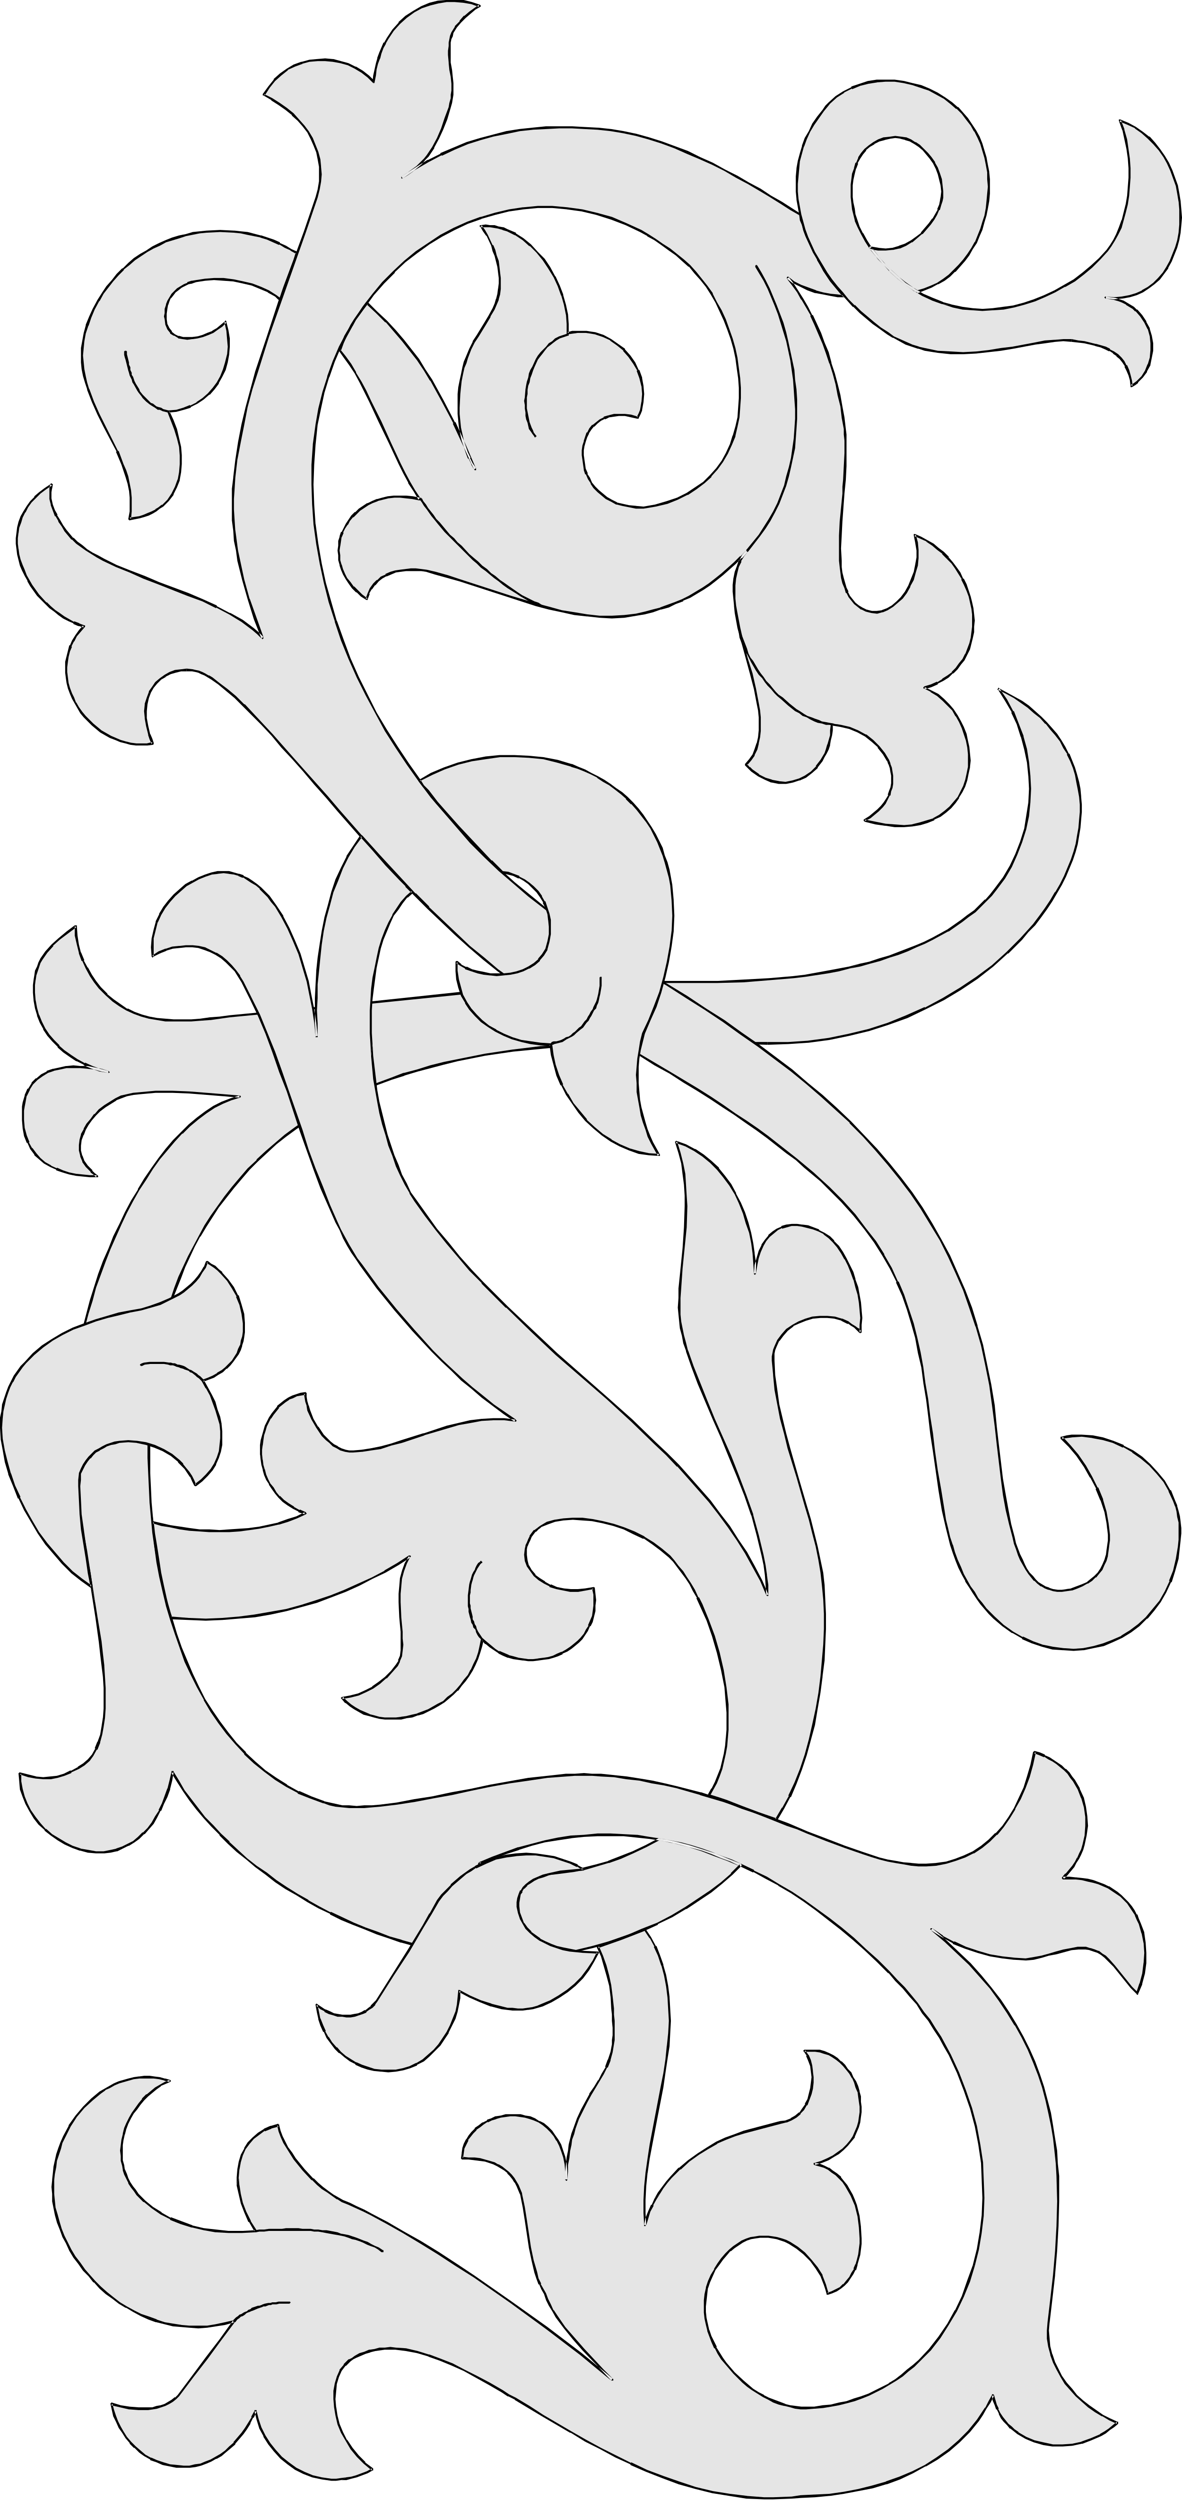
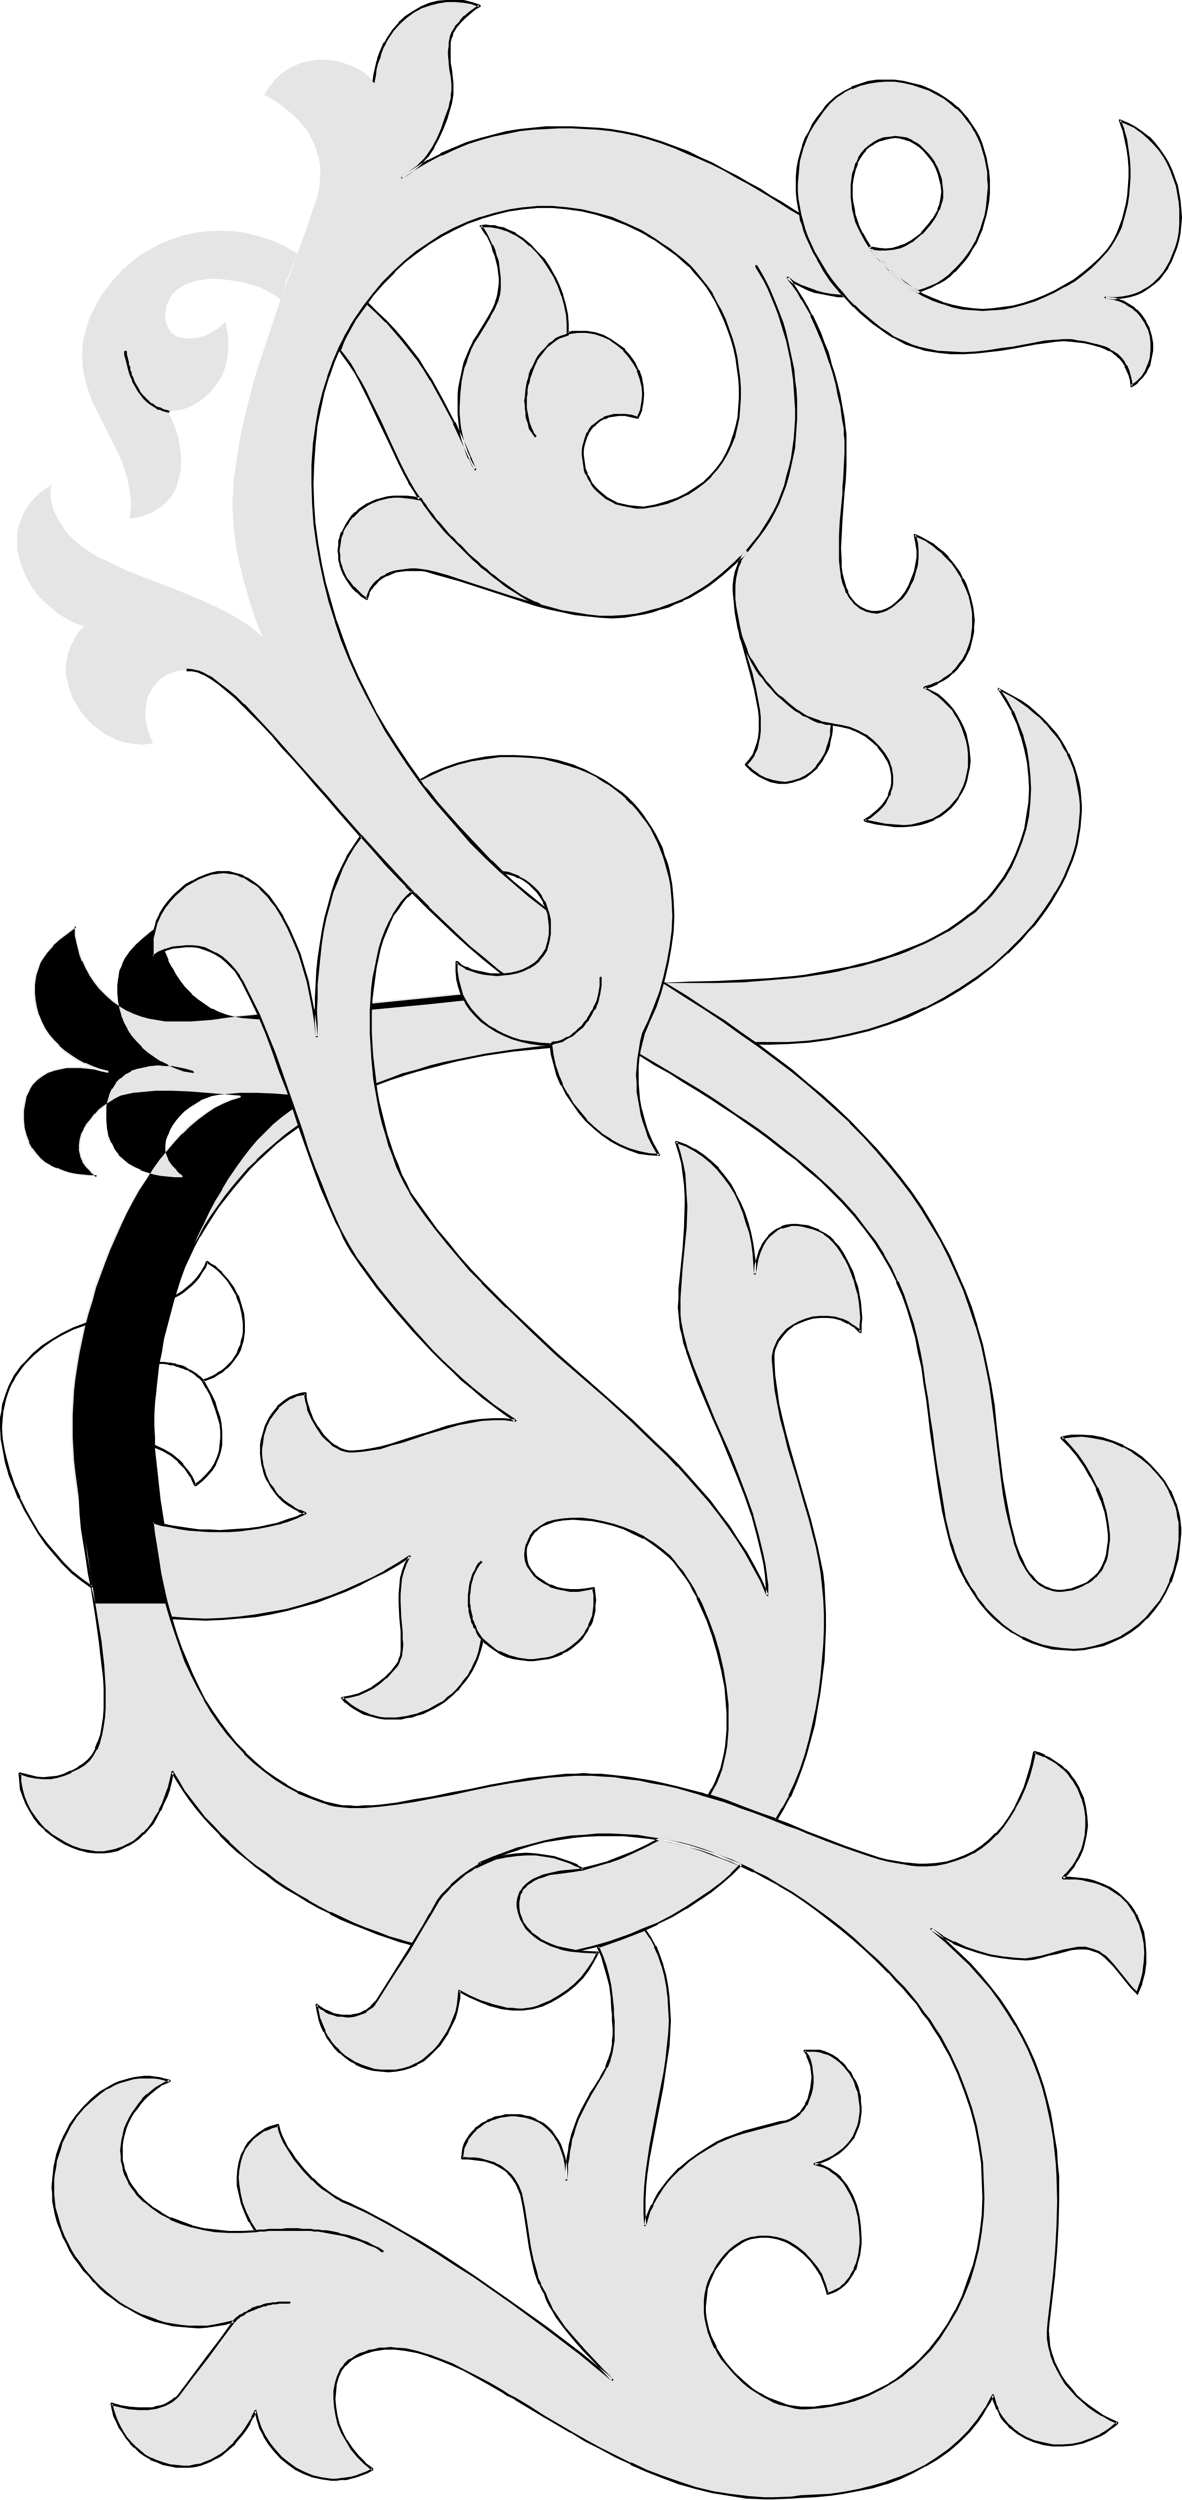
<svg xmlns="http://www.w3.org/2000/svg" fill-rule="evenodd" height="588.515" preserveAspectRatio="none" stroke-linecap="round" viewBox="0 0 1723 3642" width="278.337">
  <style>.brush1{fill:#e5e5e5}.pen1{stroke:none}.brush2{fill:#000}</style>
  <path class="pen1 brush1" d="m433 369-3 9-4 9-6 16-3 7-2 8-3 9-2 11-4-4-4-3-11-6-11-6-13-4-13-4-14-2-14-2-14-1-13 1-13 2-6 2-6 2-5 2-5 3-5 3-4 4-4 4-3 5-2 4-3 6-1 6-1 6v9l2 8 3 6 3 5 5 4 6 3 6 1 7 1h7l8-1 8-2 7-3 7-4 7-4 6-5 6-5 2 12 2 13v11l-1 12-2 11-3 11-4 10-6 9-6 8-7 8-8 7-9 6-9 5-10 4-11 2-12 2 6 12 5 13 4 13 2 13 2 13v12l-1 12-3 11-3 11-5 10-7 9-8 8-5 3-5 3-5 3-6 3-6 2-6 2-15 3 1-11 1-10-1-10-1-11-2-9-2-10-3-9-3-10-8-18-9-18-9-18-9-18-9-18-7-19-3-10-2-9-2-10-1-10v-21l1-10 3-12 3-11 4-12 6-12 6-12 7-11 7-9 7-9 8-9 7-8 9-7 8-7 9-7 9-5 9-5 9-5 10-4 9-4 10-3 10-3 10-2 10-2 10-1 20-1 20 1 10 1 10 2 19 5 9 3 10 3 8 4 9 4 8 5 9 5z" />
-   <path class="pen1 brush2" d="m432 370-1-2-3 10-9 24-3 8-3 8-3 9-2 10 3-1-4-3-4-3-11-7-11-5-13-5-13-3-14-3-15-2h-14l-13 1-13 2-6 1h-1l-6 2v1l-5 2-5 3-5 3-4 4-4 4-3 5-3 5-2 5v1l-2 6v6l-1 5 1 4 1 8 3 7 4 5v1l5 3h1l5 3 1 1 6 1 7 1 7-1h1l7-1 8-2 8-3 7-3 7-5 6-4 6-6-3-1 3 13 1 12 1 11-1 12v-1l-3 12-3 10-4 10-5 9-6 8-7 8-8 7-9 6h1l-10 5v-1l-10 4-10 3-12 1-1 1v1l5 13 5 13 4 13 3 12 1 13v12l-1 12-2 11v-1l-4 11-5 10-6 9-8 8v-1l-5 4-5 3h1l-6 3-5 2-7 3-6 2-14 2 2 2 1-11v-20l-1-11-2-10-2-10-3-9-4-9-7-19h-1l-9-18-9-18-9-18-8-18-7-19v1l-3-10-2-9-2-10-1-10-1-10 1-11 1-10 2-11 4-12v1l4-12 5-12 7-13v1l6-11 7-9 7-9 8-9 8-8h-1l9-7 8-7 9-6 9-6 9-5 9-4 9-5 10-3 10-3 9-3 10-2 10-2 10-1 20-1 20 1 10 1 9 2 20 4h-1l10 3 9 4 9 4v-1l8 5 9 4h-1l9 5 2-3-9-4-8-5-9-4v-1l-9-4-9-3-9-3h-1l-19-5-10-1-9-1h-1l-20-1-20 1-10 1-10 1-10 3-10 2-10 3-10 4-9 4-10 5-9 6-9 5-9 6-8 7-8 8h-1l-8 8-7 9-8 9-6 9-7 11-7 13-5 11-5 12v1l-3 11-2 11-2 11v21l1 10 2 10 3 10 3 9v1l7 18 8 18 9 18 10 19 9 17h-1l8 19 3 9 3 9 3 10 2 10v-1l1 11v20l-2 11v1h1v1h1l15-3 7-2 6-2 6-3 5-3 5-4 5-3 8-8 7-9v-1l5-10 4-10v-1l2-11 1-12v-13l-1-12-3-13-3-13-5-13-6-13-1 2 11-1 11-3 10-3v-1l10-5 9-6 8-7h1l7-8 6-8v-1l5-9 5-10 3-11 2-11 1-12v-12l-2-12-3-12v-1l-1-1h-1v1l-6 5-6 5-7 4h1l-8 3-7 3-7 2-8 1h-14 1l-7-2 1 1-6-3-5-4h1l-4-5-3-6-1-7v-9 1l1-7 1-6v1l2-6 2-5v1l4-5 3-4 4-3 5-4 4-2 6-3 6-1h-1l6-2 13-2 13-1 14 1 14 1 14 3 13 3 12 5 12 5h-1l11 6 4 4 4 3h2v-1l3-10 2-9 3-8 3-8 9-24 3-10v-2l-2 3z" />
  <path class="pen1 brush1" d="m1119 1520-40-1-41-1h-83l-41 1-42 1-42 2-41 4-41 5-41 6-40 7-20 5-20 5-19 5-19 6-19 6-18 7-19 8-18 8-18 9-17 9-17 10-16 10-16 11-15 11-14 12-14 12-13 13-13 12-11 14-12 13-11 14-10 14-9 14-9 14-9 15-8 15-8 15-6 15-7 15-6 15-6 16-5 15-8 31-8 31-5 31-3 31-3 31-1 20v64l1 21 2 22 1 22 3 21 3 22 3 22 4 21 5 21 5 22 6 20 6 21 7 19 8 20 8 19 9 19 10 18 11 17 10 16 12 16 13 15 13 14 14 14 15 12 16 11 16 11 17 9 18 8 19 7 9 2 9 2 9 1 10 1h22l11-1 12-1 25-3 25-4 27-5 27-5 28-6 28-5 29-6 27-4 28-4 27-2 13-1h25l13 1 19 2 19 2 18 3 18 3 19 4 17 4 35 9 33 10 32 11 32 12 30 12 15 6 14 5 28 11 27 11 25 9 13 4 12 3 12 3 12 3 11 2 11 1 11 1h11l15-1 14-3 14-3 13-5 13-7 12-7 11-9 10-10 10-11 9-13 8-13 8-15 6-15 6-17 5-17 4-18 7 2 8 3 6 3 6 4 6 4 6 4 5 5 5 5 5 6 4 5 6 12 6 13 4 13 2 14v14l-1 14-3 14-3 6-2 7-3 6-4 6-4 6-4 6-5 6-6 5h19l9 1 9 2 8 2 8 2 7 3 7 4 6 4 6 3 6 5 5 5 5 5 4 6 4 6 4 6 3 6 3 6 4 14 3 14 1 15-1 15-2 15-4 15-5 14-9-9-17-20-8-11-9-9-4-5-5-3-5-3-6-3-6-2-6-1h-11l-11 1-10 3-11 3-11 3-11 3-11 2-12 1h-16l-18-2-18-4-18-4-18-7-17-7-16-9-16-10 20 16 18 18 18 16 16 18 14 17 13 18 13 18 10 18 10 18 9 18 8 18 7 19 7 18 4 18 5 19 4 18 3 19 2 18 2 19 1 18v18l1 19-1 36-3 36-3 35-3 35-4 34-1 12v12l2 12 2 11 4 11 5 11 6 10 7 10 7 9 8 9 9 8 9 8 10 7 10 6 11 6 11 4-6 6-6 4-6 4-7 4-6 4-7 3-14 4-14 3-14 2-14-1-14-2-13-4-13-5-11-6-5-4-5-4-5-5-4-5-4-5-4-6-3-6-3-7-2-7-2-6-5 9-5 9-5 9-6 9-13 16-15 14-15 14-17 12-17 10-18 10-20 8-19 7-20 6-21 5-21 4-21 2-21 2-21 1-13 1-27 2-13-1-26-1-25-3-25-5-24-6-24-7-24-8-23-10-23-10-23-11-22-11-22-12-21-12-41-24-20-12-20-12-10-6-9-5-19-11-18-11-19-9-17-8-18-8-16-6-17-5-16-3-15-2h-16l-7 1-8 1-7 2-7 2-7 3-7 3-4 3-4 3-7 7-6 7-4 10-3 10-2 11-1 11 1 12 3 12 3 12 5 12 6 12 7 12 9 11 10 10 12 10-8 3-8 4-7 2-8 2-7 2-8 1h-21l-7-1-13-4-13-4-12-7-11-7-10-9-9-10-8-10-7-11-6-12-5-12-3-13-4 9-4 9-5 8-6 7-5 7-6 7-7 6-6 6-7 5-7 5-7 3-8 4-8 2-8 2-8 1-8 1-10-1-11-1-9-3-10-3-8-4-9-5-7-6-7-6-7-7-6-7-5-8-5-7-4-8-3-9-3-8-2-9 13 3 14 3 13 1h14l7-1 6-1 6-2 6-2 5-2 5-4 5-3 4-4 21-28 20-27 20-26 20-28-13 4-13 3-13 1-13 1h-13l-12-1-12-2-12-3-12-3-11-4-11-5-11-5-11-6-10-6-9-7-10-8-9-8-8-8-8-9-8-8-7-10-6-9-6-10-6-10-4-10-4-10-4-11-3-10-2-11-2-10-1-10v-20l1-10 2-9 2-10 2-9 3-9 3-8 3-8 9-16 9-14 11-13 12-11 12-11 7-4 6-4 7-3 8-3 6-3 8-2 7-1 8-1 7-1h8l7 1 7 1 8 1 7 3-7 2-6 4-7 4-6 5-6 6-6 6-6 6-5 7-5 6-4 8-3 7-3 8-3 8-1 8-2 8v16l1 7 1 6 2 7 2 7 3 6 3 6 3 6 4 5 5 6 10 10 11 9 13 9 14 7 15 6 16 5 17 4 18 3 18 1 20 1 19-2-8-14-6-14-5-13-4-13-2-12v-24l2-10 3-10 5-10 5-8 7-7 8-7 8-5 10-4 10-3 3 8 3 9 4 8 4 8 5 8 6 8 12 16 14 14 7 6 7 6 8 6 7 5 7 4 7 4 10 5 10 5 11 4 11 6 23 12 24 14 25 15 26 16 26 17 27 17 53 37 52 38 25 19 25 19 23 18 22 19-13-14-14-15-14-15-14-16-14-16-12-16-5-9-4-8-4-8-3-8-4-7-4-8-3-8-3-8-5-18-3-19-7-39-3-20-4-19-4-12-3-5-4-5-3-5-4-4-5-4-5-3-5-4-6-2-6-3-7-2-8-1-8-1-8-1h-9v-7l2-7 2-6 3-7 3-5 5-5 4-5 6-5 5-4 6-3 7-3 6-2 7-2 7-1 7-1h7l7 1 7 1 7 2 7 3 7 3 6 4 6 4 5 6 5 6 4 7 4 7 4 8 2 10 2 10 1 11 1 11v-11l1-11 1-10 1-9 2-9 2-9 2-8 2-7 6-14 5-13 6-12 7-11 6-10 6-10 6-10 5-10 4-10 3-11 3-12v-43l-1-9-1-18-3-15-3-15-4-14-5-14-6-14 35-12 17-6 17-7 8 12 7 13 6 13 5 14 3 15 3 16 2 16 2 17v35l-2 19-2 19-4 20-3 20-8 42-8 42-3 21-3 20-2 20-1 20-1 19 1 18 3-11 4-10 4-9 5-8 5-9 5-8 6-8 6-7 13-13 13-11 14-10 13-9 14-7 13-7 13-5 14-4 53-14 8-2 7-2 7-4 6-6 5-5 4-7 3-7 3-8 2-9 1-8v-16l-2-9-2-7-3-8-4-6 8-1h7l7 1 7 2 6 2 6 4 6 4 5 4 5 5 5 6 4 5 4 7 3 6 3 7 2 7 2 7 1 8 1 7v8l-1 7-1 7-3 8-2 7-4 7-4 6-5 6-6 6-7 5-7 5-8 4-9 4-10 3 7 2 6 2 7 3 5 4 6 5 5 5 5 5 5 6 4 7 3 7 3 7 3 8 3 7 1 8 3 17 1 16v8l-1 8-2 7-1 8-2 7-3 7-3 6-4 6-4 6-5 5-5 4-6 4-6 2-7 3-1-7-2-7-6-13-7-11-8-11-10-10-10-9-11-7-6-2-6-3-6-1-7-2-6-1h-12l-7 1-6 2-7 2-6 3-6 3-6 4-6 5-6 6-5 7-6 7-5 8-5 9-3 9-3 9-2 9-1 9-1 9 1 9 1 9 1 8 2 9 3 8 4 9 4 8 4 8 5 8 6 7 12 14 13 13 7 6 7 5 8 5 8 5 7 3 8 4 8 3 8 3 8 2 8 1 7 1h8l12-1 13-1 11-2 12-2 11-3 11-3 11-4 10-4 11-4 10-6 9-5 10-6 9-7 8-6 9-8 8-7 15-16 14-18 13-19 11-20 10-21 9-22 7-23 6-23 4-25 3-25 2-25-1-26-2-26-3-26-6-26-7-26-8-27-11-26-12-25-6-13-8-13-7-12-9-13-8-11-9-13-10-11-10-12-10-11-11-12-17-17-18-16-17-16-18-15-18-14-18-13-18-13-18-12-19-11-18-10-19-10-18-9-19-8-19-7-19-7-19-5-18-5-20-4-19-4-19-2-19-1-19-1h-19l-20 1-19 2-19 3-19 4-19 4-19 6-19 7-19 7-19 8 16 4 15 4 15 3 15 2 15 1 15 1 16-1 15-1 16-3 16-3 17-4 17-6 17-6 18-8 19-8 20-10 16 2 16 4 15 4 15 5 15 5 14 5 14 6 13 6-12 13-15 13-16 13-18 12-18 12-20 11-22 11-22 10-23 9-24 9-26 7-25 6-27 5-26 2-27 2h-28l-18-1-18-1-19-2-18-3-18-3-18-4-18-5-18-5-18-6-17-6-18-7-17-7-17-7-17-8-16-9-16-9-16-9-16-10-15-10-14-10-15-11-14-11-13-12-13-11-12-13-12-12-11-12-11-13-10-13-9-13-8-14-8-13-3 12-3 12-4 11-4 11-5 10-5 9-6 9-6 8-7 7-7 6-7 6-8 5-8 4-9 3-9 2-9 1h-12l-11-1-12-2-11-4-11-5-10-6-10-7-9-8-8-8-8-9-6-10-5-10-5-11-3-11-2-11v-11l12 3 11 2 11 1h10l10-2 10-3 11-4 10-6 8-4 7-7 6-7 5-9 4-10 3-11 3-12 1-12 1-14 1-15-1-15-1-16-1-16-2-18-2-17-5-37-3-18-6-39-7-38-6-39-6-38-5-36-2-18-1-18-1-17v-33l1-17 1-18 2-18 3-19 3-19 4-19 4-19 5-19 6-19 5-19 7-19 7-18 7-18 8-19 8-17 9-18 9-17 9-16 10-15 10-16 10-14 11-13 11-13 11-12 11-11 12-10 12-8 12-8 12-6 13-6 12-4-23-2-25-1-25-2-25-1h-35l-11 1-10 2-10 2-8 2-8 3-8 5-8 6-8 6-6 6-6 7-5 7-5 7-3 8-2 7-1 8v8l1 8 4 8 5 7 6 7 4 4 4 4-10-1h-10l-10-2-10-2-10-3-9-3-8-4-9-5-7-6-7-7-6-8-4-8-4-10-2-11-2-13v-13l1-6 1-6 3-10 4-9 5-8 7-7 7-6 8-4 9-3 9-3 10-1 10-1h10l11 1 10 2 10 2 10 3-12-3-12-4-11-5-11-5-9-6-10-7-8-8-7-8-7-8-6-9-5-10-4-10-4-10-2-11-1-12 1-11v-8l1-6 2-6 2-7 3-5 3-6 7-10 8-10 10-9 12-9 12-10 1 14 2 13 4 12 4 12 5 10 6 11 7 9 7 9 9 10 10 8 10 8 10 6 11 5 11 4 11 3 11 2 12 1 12 1h13l13-1 13-1 14-1 14-2 15-2 84-7 83-9 169-17 84-7 42-3 42-3 42-2 42-1 42-1 42 1 39-1 38-1 37-2 35-4 17-2 34-5 15-3 16-3 15-4 15-4 14-4 14-4 14-5 13-5 12-5 12-6 12-5 12-6 11-7 10-6 10-7 9-7 10-8 8-7 8-8 8-8 7-9 6-8 5-8 11-17 8-18 7-18 5-19 4-18 3-20v-39l-2-19-4-19-5-19-6-18-8-18-9-17-11-16 12 6 11 6 10 7 10 7 9 7 9 8 8 8 8 9 7 8 6 9 6 10 5 10 5 9 3 10 3 11 3 10 2 11 2 11v33l-1 12-2 12-3 11-3 12-4 12-4 12-6 12-6 11-6 12-8 12-8 12-8 11-9 12-9 10-10 11-20 20-21 19-23 17-24 17-25 15-26 13-27 12-27 10-29 9-28 8-30 5-29 4-30 2-30 1z" />
  <path class="pen1 brush2" d="M1119 1518h-40l-41-1-41-1h-42l-41 1-42 1-42 3-41 3h-1l-41 5-40 6-40 8-20 4-20 5-19 6-19 5h-1l-18 7-19 7-18 7-18 8-18 9-17 9h-1l-17 10-16 11-16 11-15 11-14 12-14 12-13 12v1l-13 12-12 14-11 13-11 14-10 14-10 14-9 14-8 15-8 15-8 15-7 15-7 15-6 16-5 15-5 15v1l-9 31-7 31-5 31-4 31-2 31-1 20-1 21v21l1 22 1 21 1 22 2 22 2 22 3 21 3 22 4 21 5 22 5 21 6 20 7 21 7 20 7 20 9 19 9 18 10 18v1l10 17 11 16 12 16 13 15 13 14v1l14 13 15 12 16 12 16 10 17 9v1l18 7 19 7h1l8 3 9 2 10 1 10 1h22l11-1 12-1 25-3 26-4 26-5 28-5 27-6 29-6 28-5 28-4 27-4 27-2 13-1h25l13 1 19 1 18 3 19 2 18 4 18 3 18 4 35 10h-1l34 10 32 11 31 12 30 12 15 5 14 6 28 11 27 10 26 9 12 4 13 4 12 3 11 2 12 2 11 2 11 1h11l15-1 15-3 13-4 14-5 12-6h1l12-8 11-9 10-10h1l9-11 9-13 8-13v-1l8-14 7-16 6-16 5-18 4-18-3 1 8 3 7 3v-1l6 4 6 3 6 4 6 5 5 4 5 5 4 6 4 5 7 12 5 13v-1l4 14 2 14v-1 14l-1 14-3 13-2 7-3 6-3 7v-1l-3 6-4 6-5 6-5 6v-1l-5 6v2h1v1h19l9 1 8 2 9 2 7 2 7 3 7 3 6 4 6 4 6 4 5 5 5 5 4 6 4 6 4 6-1-1 3 7 3 6 4 14v-1l3 15v-1l1 15-1 15v-1l-2 16-4 15v-1l-5 15 3-1-2 3h2v-1l6-14v-1l4-15 2-15v-15l-1-15-2-14v-1l-5-13-3-7-2-6h-1l-3-6-4-6-5-6-5-5-5-5-6-5-6-4-6-4h-1l-6-3-8-3-8-3-8-2-8-1-9-1h-1l-9-1h-10l2 3 5-5 5-6 5-6 3-6 4-6 3-6 3-7 2-7 3-14 2-14-1-14-2-14-3-13-6-13v-1l-7-12-4-5-4-6-5-5h-1l-5-5-6-4-6-4-6-4-7-3v-1l-7-3-7-2h-2v1h-1l-4 19-5 17-5 16-7 15-7 15-8 13-9 13-10 11v-1l-10 10-11 9-12 8-13 6-13 5-13 4-15 2h1l-15 1h-11l-11-1h1l-12-1-11-2-12-2-12-3-12-4-12-4-26-9-26-10-29-11-14-6-14-6-30-11-32-12-32-11-33-11h-1l-35-9-17-4-18-4-18-3-19-3-19-2-19-2h-13l-12-1-13 1h-13l-27 3-28 3-28 5-28 5-28 6-28 5-28 6-26 4-26 5-24 3-12 1h-11l-11 1-11-1h-10l-9-2-9-2-9-2h1l-19-7-18-8v1l-18-10h1l-16-10-16-11-15-13-14-13h1l-14-14-12-15-12-16-11-16-11-17-9-18-9-19-8-19-8-19-7-20-6-20-6-21-6-21-4-21-4-22-4-21-3-22-2-22v1l-2-22-1-22-1-21v-64l1-20 2-31 4-30 5-31 7-32 9-31v1l5-16 6-15 6-15 6-16 7-15 7-15 8-15v1l9-15 9-14 9-14 11-14 11-14 11-13 12-14 12-12 13-12 14-13 14-11 15-11 16-11 16-11 17-10 17-9 18-8 18-9 18-7 19-7 19-6h-1l20-6 19-5 19-5 20-5 40-8 41-6 41-4 41-4 42-2 42-2h124l41 1 40 1v-4z" />
  <path class="pen1 brush2" d="m1659 2903-9-9-25-31-8-9-1-1-4-4-5-3-5-4h-1l-5-2-6-2h-1l-6-2h-12l-10 2-11 2-11 3-10 3-11 3-11 2-12 2-16-1-18-2-18-3-17-5-18-6-17-8v1l-17-9h1l-16-11h-2l-1 1v1h1v1l20 17 18 17 18 17-1-1 16 18 15 17 13 18 12 18 11 18v-1l10 18 9 18 8 19 7 18 6 18 5 19 4 18 4 19 3 18 2 18 2 19 1 18 1 37-1 36-2 36-3 35-4 35-4 34-1 12v12l2 12 3 11v1l4 11 5 10 6 11 6 10 8 9 8 9 9 8 9 8 10 7 10 6h1l10 6 11 5v-3l-6 5-6 5-6 4-7 4h1l-7 3-7 3-14 5h1l-14 3-14 1h-14l-14-3-13-3-12-5-12-7h1l-6-4-4-4-5-4-4-5-4-5-4-6-3-6h1l-3-6-2-7-2-7-1-1h-2v1l-5 9-5 10v-1l-6 9-6 9-13 16-14 14-15 13-17 12-17 11-18 9-19 8-20 7h1l-21 6-20 5-21 4-21 3-21 1-21 1-13 2-27 1h-13l-26-2h1l-25-3-25-4-25-6-24-8-23-8-24-9-23-11v1l-22-11-22-11-22-12-21-12-41-24-20-13-20-12-10-5-9-6-19-11-19-10-18-9-17-9-18-7-16-6h-1l-16-5-17-4-15-1-8-1-8 1h-8l-7 2-7 1h-1l-7 3-7 2-7 4-4 3-4 2h-1l-7 7v1l-6 7v1l-4 9-3 10-2 11v12l1 12 2 12 3 13 5 12 7 12 7 12 9 11 10 10 12 10v-3l-7 4-8 3-8 3-7 2-8 1h1l-8 4h8l7-2 8-2 8-3 8-3 7-4h1v-3l-12-9h1l-10-10-9-11-8-12v1l-6-12-5-12-3-12-2-13v1l-1-12 1-11 1-11 3-10 4-9 6-8v1l7-7 4-3 4-2 7-3 7-3 7-2h-1l8-2 7-1 7-1h16-1l16 2 16 3 17 5h-1l17 6 17 7 18 8 18 10 18 10 19 11 9 6h1l10 5h-1l20 12 20 12 41 24h1l21 13 22 11 22 12 22 10v1l23 10 23 9 24 9 25 7 24 6 25 4 25 4 26 1h13l27-1 13-1 21-1 21-2h1l20-3 21-4 21-4 20-6h1l19-7 19-9 18-10h1l17-10 17-12 15-13 1-1 14-14 13-16 6-9 5-9 6-9 5-10h-3l1 7 3 7 2 6h1l3 6v1l3 6 4 5 5 5 4 5h1l5 4 5 4 12 7 12 5 14 4 13 2h15l14-1 14-3h1l13-5 7-3 7-3 7-4 6-5 6-4 6-5v-3h-1l-11-5-10-5-10-7-10-7-9-7-9-8-7-9-8-9-7-10-5-10-5-10-4-12v1l-3-12-1-11-1-12 1-12v1l4-34 4-35v-1l3-35 2-36 1-36v-37l-2-18-1-19-3-18-3-19-3-18-5-19-5-19-6-18-7-19-8-18-9-18-10-18-11-18-12-18-14-18-14-17-16-18-18-17-18-17-20-17-2 3 16 10 16 9v1l18 7 18 6 18 5 18 3 17 2h1l16 1h1l11-1 12-3 10-3 11-2 11-3 11-3 10-1h11-1l7 1h-1l6 2 6 2 5 3 5 4 4 4 9 9 25 31 9 9v1l2-3z" />
  <path class="pen1 brush2" d="m505 3609-8 1-7 1h-7l-7-1-7-1-13-3-12-5-12-6-11-8-10-8-9-10-8-10-7-11-6-12-4-12-3-12v-1h-3v1l-5 9h1l-5 8-5 8-5 7-6 7-6 7h1l-7 6-6 6-7 5-7 4-7 4-8 3-7 3-8 1-8 2h-8l-10-1-10-1-10-3-9-3-9-4 1 1-9-5-7-6-7-6-7-7-6-7-5-8-4-7-4-8-3-8-3-9-2-8-2 2 13 3 13 3h1l13 1h14l7-1 6-1 6-2 6-2 6-3 5-3 5-4 4-4 21-28 21-27 19-26 21-28v-1l-1-1h-1l-13 3-14 3-12 2h-26l-12-1h1l-13-2-12-2-12-4h1l-11-4-12-4-10-5-11-6-10-6-9-7-10-8-9-8-8-8-8-9-7-8-7-10-7-9-6-10-5-10-5-10-4-10-3-10-3-11-3-10-1-10-1-10v-20l1-9 2-10 1-9 3-9 3-9 2-8 4-8 8-16 9-14 11-13 12-11 12-10 7-5h-1l7-3 7-4 7-3 7-2 7-2 7-2 8-1h22-1l8 1 8 2h-1l8 2v-3l-7 3-7 4-7 4-6 5-6 5h-1l-6 6v1l-5 6-5 7-5 7-4 7-4 8-3 7-2 8v1l-2 8-1 8-1 8 1 8v7l2 7 1 6v1l2 6 3 6 3 6v1l4 6 4 5 4 6 10 10h1l11 9 13 9 14 7v1l15 6 16 5h1l17 4 17 3h1l18 1h20l19-1h1l1-1v-2l-9-14 1 1-7-14-5-13-3-13-2-13v1l-1-12-3 12 3 13 3 13 5 13 6 14h1l8 14 1-2-19 1h-20l-18-2-18-2-17-4h1l-16-6-16-6v1l-14-8h1l-13-8-11-9-10-10-4-6-4-5-4-6-3-6-2-6-3-7v1l-1-7-2-7v1-23l1-7 2-9v1l2-8 3-8 4-8 4-7 5-6 5-7 5-6 6-6 6-5 6-5 7-5h-1l7-3 7-3 1-1v-1l-1-1-7-2h-1l-7-2-8-1-7-1h-8l-7 1h-1l-7 1-8 2-7 2-7 2-7 3-7 4-7 4-7 4-12 10-12 12-11 13-10 14v1l-8 15-4 9-3 8-3 9-2 9-2 9-1 10-1 9v1l-1 10 1 10v11l2 10 2 10 3 11 4 10 4 11 5 9 5 11 6 10 7 9 7 10 8 8 7 9h1l8 9 9 8 10 7 9 7 10 6h1l10 6 11 6 11 5 11 4h1l12 3 12 3 12 1 12 1 13 1 13-1 13-2 13-2 14-4-2-3-20 28-20 26-20 27-21 28-4 4v-1l-5 4-5 3-5 3-6 2-6 1-6 2h1-21l-13-1-13-2-13-4h-1v1h-1v1l2 9 2 9 4 8 4 9 5 7 5 8 6 7v1l6 6h1l7 7 7 5 9 5v1l9 3 9 4 10 2 10 2h20l8-1 8-2 8-3 7-3 7-4h1l7-4 7-6 6-5 7-6v-1l6-7 6-7 5-7 5-8v-1l4-8h1l4-9h-3l3 12 4 13 6 11v1l7 11 8 10 9 10 1 1 10 8 11 8 12 6 13 5 14 3 7 1 7 1h7l7-1 8-4z" />
  <path class="pen1 brush2" d="m348 3172 1-12v1l2-11 3-10 4-9 6-8 6-7 8-6 8-6v1l10-4h-1l11-3-2-2 2 9 3 8 4 9 5 8 5 8 5 8 13 16 13 14h1l7 7 7 6 8 5 7 5 7 5h1l6 4 10 4 11 5 11 5 10 5 24 13 23 13 25 15 26 16 26 17 27 17 53 37 52 38 25 19 25 19 23 19 22 18h3v-2l-14-14-28-30-14-16-14-16-11-16-6-9v1l-4-9-4-8-3-8-4-7-4-7h1l-4-8-2-9-5-17-4-19-6-40-3-19-4-19v-1l-5-12-3-5-3-5-4-5-4-4-5-4-5-4-5-3h-1l-5-3-7-2-7-2-7-2-8-1h-9l-9-1 1 2 1-7 1-7 3-6 3-6h-1l4-5 4-5 5-5h-1l6-4 5-4 6-4v1l6-3 7-2h-1l7-2 7-1 7-1h7l7 1 7 1 7 2 6 2 7 3 6 4 6 5 5 5 5 6 4 7v-1l4 8 3 8 3 9 2 10 1 11v12h1v1h1l1-1v-1l1-11v-11 1l2-10 1-10 2-9 1-8 3-8 2-8 5-14 6-12 6-12 6-11 6-10 6-10 6-10 5-10h1l4-10v-1l3-11 2-12 1-6v-28l-1-9v-9l-2-18-2-16-3-14-4-15-5-14-6-14-1 3 34-12 18-7 17-7h-2l8 12v-1l7 13h-1l6 13 5 15v-1l4 15 3 16 2 16 1 17 1 17-1 18-2 19v-1l-2 20-3 20-4 20-8 42-8 42-3 20-3 21-2 20-1 20v19l1 18v1h2v-1h1l3-10 3-10 5-9h-1l5-9 5-8-8 7-4 9h-1l-4 9-4 10-2 10 3 1-1-18v-19l1-20 2-20v1l3-21 4-21 8-42 8-41 3-21 3-20 3-19 1-19 1-18-1-17-1-17v-1l-2-16-3-16-4-14v-1l-5-14-5-13h-1l-7-13-8-12v-1h-1l-18 7-17 6-34 12-1 1v2l6 13 4 14 4 14 4 15 2 16v-1l1 18 1 9v9l1 10v11l-1 7v6l-2 11-4 12v-1l-4 11h1l-6 10-5 10v-1l-6 10-7 10v1l-6 11-6 11-6 13-5 14-3 8-2 8-2 8-1 9-2 10-1 10-1 11v11h3v-11l-1-11v-1l-2-10-3-9-3-9-4-7-5-7-4-6-1-1-5-5-6-5-6-3h-1l-6-4-7-3-7-1-7-2h-22l-7 2-7 1h-1l-6 3-6 2v1l-6 3h-1l-5 4-6 4v1l-5 5-4 5-3 5-1 1-3 6-2 6-1 7v1l-1 7v1h1v1h10l8 1 8 1 8 1 6 2 6 2 6 3 5 3 5 3 5 4h-1l4 4 4 5 3 5v-1l3 6 5 12v-1l4 20 3 19 6 40 4 19 4 17 3 9 3 8h1l3 7 4 7 3 9 4 8 5 8 5 9 12 16 13 16 14 16 29 30 13 14 2-3-22-18-23-19-25-19-25-19-52-37-53-37-27-18-26-17-26-16-25-14-24-14-23-12-11-6-11-5-10-5-10-4-7-4-7-4-7-5-8-6-7-6-7-7v1l-13-14-13-16-5-8-6-8-4-8-4-8-3-8-2-8v-1h-1v-1h-1l-10 3h-1l-9 4-1 1-8 5-8 7-7 7-5 8v1l-5 9-3 10-2 11-1 12v12l3-12z" />
  <path class="pen1 brush2" d="m962 3196 5-8 6-8 6-7 13-13v1l13-12 14-10 13-8 14-8h-1l14-6 13-5 13-4 53-14 8-2h1l7-3 7-4 6-5v-1l5-5 4-7h1l3-8 3-8 2-8 1-9v-8l-1-8v-1l-1-8-2-8-3-7-1-1-4-6-1 2h15l7 1 6 2 7 2 5 3 6 4 5 4 5 5 5 6 4 5 4 7v-1l3 7 2 7 3 7v-1l1 8 1 7 1 7v8l-1 7-1 7-2 7-3 7-3 7-4 6-5 6-6 6-7 5-7 5-8 4-9 4-10 3h-1v2l1 1 7 2 7 2 6 3 5 4 6 4 5 5 5 5 4 6 4 7 4 7 3 7 3 7 2 8 2 8 2 16 1 16v8-1l-1 8-1 8-2 8-2 7v-1l-3 7h1l-4 6-3 6-5 6-4 5v-1l-5 5-6 3-6 3-6 2 2 1-2-6-2-7-5-13v-1l-7-11-9-11-9-10-1-1-10-8-11-7-6-3-6-2-7-2-6-1-7-1h-13l-6 1-7 1-6 2-7 3-6 4-6 4-6 5-6 6-6 7-5 7-5 8v1l-5 8-4 9-3 9v1l-2 9-1 9v18l1 9 2 9 2 8v1l3 8 3 8 4 9h1l4 8 5 8 6 7 12 14 13 13 7 6 7 5 8 5 8 5 8 4 7 4 8 3 8 2h1l8 2 7 2 8 1h8l12-1h1l12-1 12-2 11-2 12-3 11-3 11-4 10-4 10-5 10-5 10-6 10-6 9-6 8-7 9-7 8-8 16-16 14-18 12-19 12-20 10-21 9-22 7-23-3-1-8 22-8 23-10 21v-1l-11 20-13 19-14 18-15 16-8 7-9 7-8 7-9 7-10 6h1l-10 5-10 5-10 5-11 4-10 3-11 4-11 2-12 3-12 1-12 2h-20 1l-8-1-8-1-8-2h1l-8-3-8-3-8-3-8-4h1l-8-4-8-5-7-6-7-6-13-12-12-14-5-7-5-8-5-8h1l-4-8-4-8-3-9v1l-2-9-2-9-1-9v1-9l1-9 1-9 1-9v1l3-9 4-9 4-9 6-8 5-7 6-7 5-6v1l6-5 6-4 6-4 6-3 6-2 6-1 7-1h12l6 1 6 1 6 2 6 2 6 3 11 7 10 8 10 10 8 11 7 11 5 13 2 6 2 7v1h2l6-2 7-3 6-4 5-4 5-5 4-6 4-6 3-6h1l2-7v-1l2-7 2-7 1-8 1-8v-8l-1-16v-1l-2-16-2-8-2-8-3-8-3-7-4-7-4-7-5-6-4-5v-1l-6-5-6-4-5-4h-1l-6-3-7-3-7-1v3l10-3 10-4 8-5 7-4 7-6 6-6 5-6 5-6v-1l3-7 3-7 2-7 1-8 1-7v-8l-1-7v-8l-2-7v-1l-2-7-3-7-4-6-3-7-5-5-4-6-5-5h-1l-5-5-6-4-6-3-7-3-7-2h-23v1h-1v1l1 1 4 6h-1l3 7 3 8 1 8 1 8-1 8-1 8-2 8-2 8-4 7h1l-5 7-4 6v-1l-6 5-7 4h1l-8 3h1l-9 1-53 14-13 5-14 5-13 6-13 8-14 9-14 10-13 11h-1l-12 13-6 7-6 8-6 8-5 9 8-7z" />
  <path class="pen1 brush2" d="m1421 3301 6-24 4-24 3-25v-1l1-25-1-26-1-26-4-26-5-27-7-26-9-26-10-26-12-26-7-13-7-13-8-12-8-13-9-11-9-13-9-11-10-12-11-11-11-12-17-17-18-16-17-16-18-15-18-14-18-13-18-13-18-12-19-11-18-11-19-9v-1l-19-9-18-7-19-8-19-6-19-6-19-5-19-4-20-3-18-3h-1l-19-1-19-1h-19l-20 2-19 1-19 3-19 4-19 5-19 5h-1l-19 7-19 7-19 8v1h-1v2h1v1h1l15 4 15 4 16 3 15 2 15 1h31l16-2 15-2 16-3 17-5 17-5h1l17-6 18-8 19-9 19-10h-1l17 3 15 4 16 4 15 4 14 5 14 6 14 5 14 7-1-3-13 13h1l-15 13-16 12-18 12-18 12-20 12-21 11-23 9-23 10-24 8-25 7-25 6-27 5-27 3h1l-27 2h-28l-18-1-18-2-18-2-18-3-19-3-18-4-18-5-18-5h1l-18-5-18-7-17-6-17-7-17-8-17-8v1l-17-9-16-9h1l-16-9-16-10-15-10-14-11-15-10-14-11-13-12-13-12h1l-13-12-11-12-12-12-10-13-10-13-10-13-8-14-8-13v-1h-3v1l-3 13-3 12v-1l-4 11-4 11-5 10h1l-6 9-5 9-6 8-7 7v-1l-7 7-7 6-8 4-8 4-9 3h1l-9 2-10 2h1-12l-11-2-12-2h1l-12-4-10-5-10-6-10-6-9-8v1l-8-9-7-9-7-10-5-10-4-10-3-11-2-11v-11l-2 1 12 4 11 2 11 1h11l10-2 10-3 10-4v-1l11-5 8-5 7-6 1-1 5-7 5-9h1l4-10v-1l3-11 2-11 2-13 1-14v-30l-1-16-1-16v-1l-2-17-2-18-6-36-3-19-9-37 6 38 3 19 5 36 2 18 2 17 2 16 1 16v30l-1 14v-1l-2 13-2 12-4 11v-1l-4 10h1l-5 9-6 7-7 6-8 5h1l-11 6v-1l-10 5-10 3-10 1-10 1-11-1h1l-12-3-12-3h-1v1h-1v1l1 11 1 12 4 11 4 10 6 11 6 10 7 9 9 8v1l9 7 10 7 10 6 11 5 11 4h1l11 3 12 1h12l9-1 9-2h1l8-4 8-4h1l8-5 7-5 7-7h1l6-7 7-8 5-9 5-10h1l4-10 5-10 4-11v-1l3-12 2-12-3 1 8 13 9 14 9 13 10 13 11 13 11 12 12 12v1l12 12 13 12 14 11 13 11 15 11 14 11 15 10 16 9 16 10 16 9 17 8v1l16 8 17 7 18 7 17 7 18 6 17 6h1l18 5 18 4 18 4 18 4 18 2 18 3h1l18 1 18 1h28l27-2 27-3 26-5 26-6 25-7 24-8 24-9 22-10v-1l21-10 20-12h1l18-12 18-12 16-13 15-13 13-13v-2h-1v-1l-13-6-14-5-15-6-14-5-16-5-15-4-16-3-16-3h-1l-19 10-19 9-18 7-18 7h1l-18 5-16 4-16 4-16 2-15 2h-31l-15-2-15-2-15-3-15-3-16-5 1 4 18-8 20-8 19-6h-1l19-6 19-5 19-3 20-3h-1l19-2 20-1h38l19 2 19 2 19 3 19 4 19 5 19 6 18 7 19 7 19 8 19 9v-1l18 10 19 10h-1l19 11 18 12 18 13 18 14 18 14 18 15 17 15 18 17 17 17v-1l10 12 11 11 10 12 10 11 8 13 9 11 8 13 8 12 7 13 7 12 12 26 10 26 9 26 7 26 5 26 4 27v-1l1 26 1 26-1 25-3 25-4 24-6 24 3 1z" />
-   <path class="pen1 brush2" d="m139 2336-6-38-6-39-7-38-5-38-5-37-2-18v1l-1-18-1-17v-33l1-17 1-18 2-18 3-19 3-18 4-19 4-19 5-19 6-19 5-19 7-19 7-19 7-18 8-18 8-18 8-17 9-17 9-16 10-15 10-16 10-14 11-13 11-13 11-12v1l11-11 12-10 12-9 12-8 12-6 12-5 13-4 1-1v-1l-1-1h-1l-23-2-25-2-25-2-25-1h-24l-11 1-11 1-11 1-9 2-9 2-8 4-8 5-8 5-8 6-6 7h-1l-5 7-6 7-4 7v1l-4 7v1l-2 7-1 8v8l2 8v1l3 7v1l5 7 7 7v1l4 3 4 4 1-3h-10l-10-1-10-1-10-2-9-3-9-4v1l-9-4h1l-9-5-7-6-6-7-6-8v1l-5-9h1l-4-10-3-11-1-12v-13l1-6 1-5 2-11v1l5-10-1 1 5-8 7-7 7-5 8-5 9-3h-1l10-2 9-2h20l11 1h-1l10 1 11 3 10 2v-3l-12-3-11-4-11-5v1l-11-6-9-6-10-7-8-7h1l-8-8-7-8-6-9-5-10-4-10v1l-3-11-2-11v1l-1-12v-11l1-8v1l1-7 2-6 2-6 2-6 3-5 7-10 9-10h-1l10-9 12-9 12-9-2-2v14l3 13 3 12v1l4 11h1l5 11 6 11 6 9 7 9 10 10 10 9 10 7 10 6 11 5 11 4 11 3 12 2 12 2h38l13-1 14-1h1l14-2 14-2 84-8 84-8 168-17 84-8 42-3 42-2 42-2 42-2h123l38-1 37-3 36-3 17-2 33-5 16-3 15-4 15-7-15 4-16 3-16 3-33 6-17 2-35 3-37 2-38 2H923l-42 1-42 2-42 3-42 3-84 7-169 18-84 8h1l-84 8-15 2-14 1-14 2-13 1h-26l-12-1-12-1-11-2-11-3-11-4-10-5v1l-10-7-10-7-10-8h1l-10-10-7-9-6-9-6-11v1l-6-11h1l-5-12v1l-3-12-2-13-1-14v-1h-3l-12 9-12 10-10 9-9 10-7 10-3 6-2 6-3 6-1 7-1 6-1 8v11l1 12 2 11 3 10v1l4 10 5 9v1l6 9 7 8 8 8v1l8 7 10 7 9 6h1l10 5v1l12 5 11 4 13 2h1l1-1-1-1-1-1-10-3-10-2-10-2h-11l-10-1-10 1h-1l-9 2-9 2h-1l-9 3v1l-8 4-7 6h-1l-6 6v1l-5 8h-1l-4 9v1l-3 10-1 6v20l1 12 2 11 4 10h1l4 9 6 8v1l7 6 7 6 9 5 9 4v1l9 3 10 3 10 2 10 1 10 1h12v-2l-1-1-4-3-4-4h1l-7-7-5-7-3-8v1l-2-8v-8 1l1-8 3-8v1l3-8 4-7 5-7 6-7 6-6 8-6 8-5 8-5h-1l8-3 8-3 10-2 10-1 11-1 11-1h24l25 1 25 2 25 2 23 2v-3l-13 4-13 5-12 6-12 8-12 9-12 10-11 11-12 12-11 13-10 13-10 14-11 16-9 15v1l-10 16-9 17-8 17-9 18-7 18-8 18-7 19-6 19-6 19-5 19-5 19-5 19-3 19-4 19-2 18-2 18v1l-2 18-1 17v17l1 16v17l2 18 2 18 4 37 6 38 6 38 7 39 9 37z" />
+   <path class="pen1 brush2" d="m139 2336-6-38-6-39-7-38-5-38-5-37-2-18v1l-1-18-1-17v-33l1-17 1-18 2-18 3-19 3-18 4-19 4-19 5-19 6-19 5-19 7-19 7-19 7-18 8-18 8-18 8-17 9-17 9-16 10-15 10-16 10-14 11-13 11-13 11-12v1l11-11 12-10 12-9 12-8 12-6 12-5 13-4 1-1v-1l-1-1h-1l-23-2-25-2-25-2-25-1h-24l-11 1-11 1-11 1-9 2-9 2-8 4-8 5-8 5-8 6-6 7h-1l-5 7-6 7-4 7v1l-4 7v1l-2 7-1 8v8l2 8v1l3 7v1l5 7 7 7v1l4 3 4 4 1-3h-10l-10-1-10-1-10-2-9-3-9-4v1l-9-4h1l-9-5-7-6-6-7-6-8v1l-5-9h1l-4-10-3-11-1-12v-13l1-6 1-5 2-11v1l5-10-1 1 5-8 7-7 7-5 8-5 9-3h-1l10-2 9-2h20l11 1h-1l10 1 11 3 10 2v-3l-12-3-11-4-11-5v1l-11-6-9-6-10-7-8-7h1l-8-8-7-8-6-9-5-10-4-10v1l-3-11-2-11v1l-1-12v-11l1-8v1l1-7 2-6 2-6 2-6 3-5 7-10 9-10h-1l10-9 12-9 12-9-2-2v14l3 13 3 12v1l4 11h1l5 11 6 11 6 9 7 9 10 10 10 9 10 7 10 6 11 5 11 4 11 3 12 2 12 2h38l13-1 14-1h1l14-2 14-2 84-8 84-8 168-17 84-8 42-3 42-2 42-2 42-2h123l38-1 37-3 36-3 17-2 33-5 16-3 15-4 15-7-15 4-16 3-16 3-33 6-17 2-35 3-37 2-38 2l-42 1-42 2-42 3-42 3-84 7-169 18-84 8h1l-84 8-15 2-14 1-14 2-13 1h-26l-12-1-12-1-11-2-11-3-11-4-10-5v1l-10-7-10-7-10-8h1l-10-10-7-9-6-9-6-11v1l-6-11h1l-5-12v1l-3-12-2-13-1-14v-1h-3l-12 9-12 10-10 9-9 10-7 10-3 6-2 6-3 6-1 7-1 6-1 8v11l1 12 2 11 3 10v1l4 10 5 9v1l6 9 7 8 8 8v1l8 7 10 7 9 6h1l10 5v1l12 5 11 4 13 2h1l1-1-1-1-1-1-10-3-10-2-10-2h-11l-10-1-10 1h-1l-9 2-9 2h-1l-9 3v1l-8 4-7 6h-1l-6 6v1l-5 8h-1l-4 9v1l-3 10-1 6v20l1 12 2 11 4 10h1l4 9 6 8v1l7 6 7 6 9 5 9 4v1l9 3 10 3 10 2 10 1 10 1h12v-2l-1-1-4-3-4-4h1l-7-7-5-7-3-8v1l-2-8v-8 1l1-8 3-8v1l3-8 4-7 5-7 6-7 6-6 8-6 8-5 8-5h-1l8-3 8-3 10-2 10-1 11-1 11-1h24l25 1 25 2 25 2 23 2v-3l-13 4-13 5-12 6-12 8-12 9-12 10-11 11-12 12-11 13-10 13-10 14-11 16-9 15v1l-10 16-9 17-8 17-9 18-7 18-8 18-7 19-6 19-6 19-5 19-5 19-5 19-3 19-4 19-2 18-2 18v1l-2 18-1 17v17l1 16v17l2 18 2 18 4 37 6 38 6 38 7 39 9 37z" />
  <path class="pen1 brush2" d="m1238 1411 16-3 14-4 15-4 14-5 13-4 13-5 13-6 12-5 12-6 11-6 11-6h1l10-7 10-7 9-7 10-7 8-8 8-8 8-8 7-9 6-8 6-8 10-17 8-18 7-18 6-19 4-19 2-20 1-20-1-19-2-20-3-19-5-18v-1l-7-18-7-18h-1l-9-17-11-16-2 2 12 6 11 6 10 7 10 7 9 8 9 7 8 9v-1l7 9 7 8 7 9 5 10 6 9h-1l5 10 4 10 3 10 2 11 2 10 2 11 1 11v11l-1 11-1 12-2 11-2 12-3 11-4 12-5 12-5 12-6 12-7 12v-1l-7 12-8 12-8 11-9 12-9 10-10 11-20 20-21 19-23 17-24 16-25 15-26 14v-1l-27 12-27 11-28 9-29 7-29 6-30 4h1l-30 2h-30v4l30-1 30-2 30-4 29-6 29-7 28-9 28-10 27-13 26-13 25-15 24-16 23-18 21-19h1l20-20 9-11 10-10 9-12 8-11 8-12 7-12 7-12 6-12 5-12 5-12 4-12 3-11 2-12 2-12 1-12 1-11v-11l-1-11v-1l-1-11-2-10-3-11-3-10-4-10-4-10h-1l-5-10-6-10-6-9-7-8-8-9-8-8-9-8-9-8-10-7-11-6-11-6-11-6-1-1h-1v1l-1 1v1h1l10 16 10 17h-1l8 17 6 19v-1l5 19 4 19 2 20v-1l1 19-1 20-3 19-3 19-6 19-7 18-8 17-10 17-6 8-6 8-7 9-7 8v-1l-8 8-8 8-10 7-9 7-10 7-10 7-11 6-11 6-12 6-12 5-13 5-13 5-13 5-14 4-15 5-14 3-15 7z" />
  <path class="pen1 brush1" d="m1452 2078 2 26 3 26 4 24 3 24 4 22 4 20 5 20 3 9 2 8 4 8 3 7 3 7 4 7 4 6 4 5 5 5 4 4 5 4 5 3 6 2 6 1 6 1h14l7-2 8-2 8-3 7-4 6-4 5-5 5-5 4-6 4-6 2-7 2-7 2-7 1-8v-24l-1-8-4-17-5-17-7-17-8-16-10-16-10-16-11-13-13-12 8-2 7-1h15l16 1 15 3 15 5 14 6 14 7 13 10 12 10 11 12 10 12 8 14 7 14 2 8 2 8 2 7 1 8 1 9v18l-1 9-3 18-4 17-6 16-7 15-8 14-9 12-11 12-11 10-12 10-13 7-13 7-14 5-14 4-15 2-14 1h-15l-16-2-14-4-15-5-15-6-14-8-14-10-13-12-6-6-6-7-6-7-6-7-6-9-5-8-5-9-5-10-5-10-4-10-4-11-4-11-3-12-4-12-2-13-3-13-5-30-4-29-4-27-4-27-3-25-4-25-3-23-4-23-4-22-5-21-5-21-6-21-8-20-8-20-9-19-11-20-13-19-14-19-16-20-8-10-10-10-9-10-10-10-11-10-12-10-12-10-12-11-14-11-14-11-14-10-15-11-16-12-17-11-17-12-18-11-19-12-20-13-20-12-22-13-22-13-23-13-24-13-25-14-25-15-27-14-21-12-21-13-21-15-21-15-20-17-21-17-20-18-20-19-20-19-19-20-39-41-37-40-36-41-17-20-17-19-16-19-16-18-15-17-15-17-15-15-14-15-13-13-12-12-12-11-12-9-10-8-5-3-5-2-5-3-5-1-4-2h-4l-9-1-8 1-8 1-8 3-7 3-7 5-6 6-5 6-4 7-4 8-2 10-1 10v10l2 12 4 12 2 6 3 7-8 1-8 1-8-1-8-1-8-1-7-2-8-3-7-4-7-3-7-5-6-5-6-4-6-6-5-6-5-6-5-7-4-7-4-7-3-7-2-7-2-8-2-8-1-7v-8l1-8 1-7 2-8 3-8 4-7 4-8 5-7 7-7-8-2-7-3-8-4-7-4-7-4-6-5-7-6-6-5-12-12-5-7-5-7-4-7-4-8-3-7-3-8-2-7-2-8-2-8v-24l2-8 2-7 3-8 3-7 5-8 5-7 6-6 7-7 8-6 9-6-1 5v15l2 9 2 8 4 8 4 8 5 7 4 7 5 6 6 6 6 5 7 6 7 5 8 5 8 5 9 4 19 9 19 9 21 8 21 8 43 17 21 9 20 9 20 10 18 11 8 5 8 6 7 6 7 7-11-28-9-28-8-28-7-29-3-14-2-15-2-14-1-15-1-16v-15l1-15 1-16 4-26 4-26 5-25 6-26 7-26 7-26 17-51 17-51 37-101 17-50 3-12 1-11 1-11v-11l-2-11-3-10-3-10-5-10-5-10-7-9-7-8-8-8-10-8-10-8-11-7-11-6 7-11 8-10 9-9 10-7 10-5 11-5 11-2 11-2h12l11 1 11 2 11 4 11 4 10 6 9 7 8 8 1-9 1-9 3-8 2-8 3-8 3-7 3-7 4-7 8-12 9-10 10-9 11-8 12-6 12-5 11-3 13-2h12l12 1 12 3 12 4-7 4-7 5-7 7-7 7-6 7-5 9-2 4-1 5-1 5-1 5v13l1 11 1 11 1 10 1 10v16l-1 6-1 6-2 7-5 16-6 15-6 14-6 13-8 12-5 5-5 6-6 5-7 5-7 6-8 5 19-13 19-11 19-10 19-9 19-7 19-7 19-5 19-4 20-3 18-3 20-1 19-1h19l18 1 19 2 19 2 19 2 18 4 19 5 19 6 19 7 18 8 18 8 18 9 18 9 18 9 17 10 17 9 15 10 16 9 14 9 14 9 1 7 2 8 3 8 3 8 7 17 9 16 10 17 9 15 5 6 6 6 4 6 5 4h-10l-10-1-11-2-11-3-11-4-11-5-10-5-9-6 8 9 7 11 7 11 6 11 7 12 6 13 6 14 6 14 5 14 5 15 4 15 4 16 4 16 3 16 3 16 2 17 1 8 1 9v18l-1 19-1 20-1 10-1 10-3 41-1 20-1 19 1 18 1 9 1 8 1 8 2 7 2 8 3 6 3 6 4 5 4 5 5 4 5 4 6 2 8 3h8l8-2 8-3 7-4 7-6 6-6 6-8 6-9 4-10 4-10 2-11 1-11v-11l-1-11-3-11 10 4 8 5 9 5 7 6 8 7 7 7 6 7 5 7 5 8 5 8 4 9 4 8 2 9 3 8 1 9 2 9v18l-1 8-1 8-2 9-3 8-3 7-5 8-4 6-6 7-5 6-7 6-8 5-8 4-9 4-9 3 9 5 10 6 8 6 7 8 7 7 5 9 5 8 5 9 3 9 3 10 2 10 1 9v10l-1 9-1 10-2 9-3 9-4 8-5 9-6 7-6 7-7 7-8 5-9 5-10 4-10 3-11 2-12 1h-14l-13-1-15-3-16-4 8-4 6-5 6-6 5-5 4-5 4-6 3-6 2-5 1-6 1-6 1-5-1-6-1-6-1-5-1-6-3-5-6-10-7-10-9-9-10-7-11-7-12-5-13-3-7-1h-6l-1 8-1 7-1 7-2 7-2 6-2 6-3 6-3 5-7 9-8 8-9 6-9 5-10 3-10 1h-10l-10-2-10-3-9-6-10-6-4-4-4-5 6-7 4-7 4-9 3-8 2-9 1-9v-10l-1-10-1-10-1-11-5-21-5-22-6-22-7-23-5-21-4-22-2-11-1-10v-20l1-9 2-9 2-9 4-8 5-8 6-7-10 10-9 9-9 8-9 8-10 7-9 7-9 7-10 6-10 5-10 5-10 5-11 4-11 4-11 3-12 3-12 3-18 2-18 1-18-1-18-1-19-3-18-4-19-4-18-5-37-11-74-24-19-6-18-5-13-3-7-1-8-1h-15l-7 1-7 2-7 2-7 3-7 4-5 4-6 5-4 7-4 7-2 8-8-5-6-6-6-6-6-7-4-6-4-7-2-7-3-6-1-7-1-7v-14l1-6 2-7 2-6 3-6 3-6 4-6 5-6 5-5 5-4 6-5 6-3 7-4 7-2 8-3 8-1 8-1h18l9 1 10 2-7-12-7-12-8-14-6-14-15-30-14-30-14-30-7-15-8-14-7-13-8-12-7-11-8-10 4-10 5-10 4-9 4-7 5-8 5-7 6-8 7-9 14 13 14 13 13 14 11 14 12 14 10 14 10 15 9 15 18 30 16 32 15 33 16 34-5-7-4-8-4-9-3-9-2-8-3-10-1-9-1-10-1-10-1-9 1-20 1-10 2-10 1-9 3-10 2-7 3-7 5-12 5-11 5-9 12-18 6-10 5-11 4-7 2-7 2-8 1-7 1-8-1-8v-8l-1-8-2-8-2-8-3-8-3-8-7-14-4-7-5-7h13l6 1 7 1 6 2 6 2 12 6 11 8 11 8 10 10 9 11 9 12 7 13 6 13 6 14 4 14 2 14 2 14v13l7-1 7-1h6l7 1h6l6 2 6 1 6 3 11 5 10 7 10 8 8 9 6 10 6 11 4 11 3 11 1 12-1 12-3 11-2 6-2 5-10-2-9-1-9-1-7 1-7 2-7 2-6 3-5 4-5 4-4 5-4 6-3 6-2 6-1 6-1 7v14l1 7 2 7 2 6 3 7 4 7 5 6 5 5 6 6 6 5 7 4 8 3 9 3 9 2 10 1h11l18-3 17-4 15-6 14-6 12-8 12-9 10-10 9-10 8-11 7-12 5-12 5-13 4-13 2-14 2-14 1-14-1-15-1-14-1-15-2-14-4-15-4-14-4-13-6-14-5-13-7-13-7-12-7-11-8-10-8-10-9-10-9-8-10-8-10-8-11-7-10-7-11-6-10-6-21-11-22-8-21-7-22-5-21-3-22-1h-21l-21 1-21 4-21 4-20 6-20 8-19 8-19 11-18 11-18 12-17 14-16 15-15 16-15 17-13 18-13 18-12 20-10 20-9 22-9 22-6 22-6 24-4 24-4 29-2 29v58l3 29 3 28 5 29 7 28 7 28 9 28 9 27 11 28 12 26 13 26 13 27 15 25 15 25 16 24 18 24 17 24 19 22 19 22 20 22 20 20 21 20 21 19 22 19 22 17 22 16 23 16 23 15 23 14 30 17 30 18 29 17 28 18 27 17 27 18 25 18 26 17 24 18 24 19 22 18 22 19 21 19 21 19 19 20 19 20 18 21 16 21 16 21 16 22 14 23 13 23 12 24 12 24 10 26 10 25 9 27 7 28 7 28 5 29 5 30 4 31z" />
  <path class="pen1 brush2" d="m1450 2078 3 27 3 25 3 25 3 23 4 22 5 21 5 19 2 9 3 8 3 9 3 7 4 7 4 7 4 6 4 5 4 5h1l4 4 5 4h1l5 3 5 2h1l6 2 6 1h7l7-1 7-1h1l8-3 7-3 7-4h1l6-4 5-5h1l4-5 5-6 3-7 3-6 2-7v-1l1-7 1-8 1-7v-8l-1-9-1-8-3-17-5-17v-1l-7-17h-1l-8-16-9-16-11-16-11-13-12-13-1 3 7-1 8-1h-1l15-1 16 2h-1l16 3 14 4 15 7v-1l14 8h-1l13 9 12 10 11 12 10 12 8 14-1-1 7 15 3 8v-1l2 8 1 8 2 8v-1 27-1l-1 10-3 18-4 17-6 15h1l-7 15-8 14-10 12-10 12-11 10-12 9-13 8h1l-14 6-13 5-14 4-15 3-14 1-15-1-15-2-15-3-14-5-15-7v1l-14-8-14-10-13-12-6-6-6-6-6-8-6-7-5-9-6-8-5-9-5-9-4-10-5-11-4-11-3-11v1l-4-12-3-13-3-12-2-13-5-31-5-28-4-28-3-26-4-25-3-25-4-23-3-23-4-22-5-22-5-20-7-21-7-21-8-19h-1l-9-20-11-19v-1l-12-19-15-19-15-20-9-10-9-10-10-10-10-10-11-10-12-11-12-10-12-10-14-11-14-11-14-11-15-11-16-11-17-11-17-12-18-12-19-12-20-12-20-12-22-13-22-13-23-14-24-13-25-14-26-14-26-14-21-12-21-13-21-15-21-15-20-17-21-17-20-19-20-19-20-19h1l-20-20v1l-38-41-37-40-36-41-17-20-17-19-17-19-16-18-15-17-15-17-14-15-14-15-13-14h-1l-12-12-12-10-12-9-10-8-5-3h-1l-5-3-4-2-5-2-5-1-4-1-9-1v4h9-1l5 1 4 1 4 2 5 2 5 3 5 3 10 7 12 10 12 10 12 12 13 13 14 14 15 16 14 17 16 17 16 18 16 19 17 19 17 20 36 41 37 40 38 41 20 20 20 19 20 19 20 18 21 18 20 16 21 16 21 14 21 14 21 12 27 14 26 14 25 14 23 13 24 13h-1l22 14 22 12 20 13 20 12 19 12 18 12 17 11 17 12 16 11 15 11 14 11 14 11 14 10 12 11 12 10 12 10 11 11 10 10-1-1 10 10 9 10 9 10 16 20 14 19 12 19 11 19 10 20h-1l9 20 7 20 6 20 6 21 4 22 5 21 3 23 4 24 3 24 3 26 4 26 4 28 4 28 5 30 3 13 3 13 3 12 3 12 4 12 4 11 4 10 5 10 5 9v1l6 9 5 8 6 9 5 7 6 7 6 7 7 7 13 11 14 10h1l14 8v1l14 6 15 5 15 4 15 1h1l15 1 14-1h1l14-3 15-3 14-6 13-6 13-8 12-9 11-11h1l10-12 9-12 8-14 7-15h1l5-16 5-18 2-18 1-9 1-10v-8l-1-9-1-8-2-8-2-7v-1l-3-7-6-15h-1l-8-14-10-12-11-12-12-11-13-9-14-7v-1l-15-6-15-5-15-3-16-1h-15l-7 1-8 2h-1v3l12 12 11 13 11 16 9 16v-1l9 17h-1l7 17v-1l6 18 3 16 1 9v-1l1 9v8l-1 7-1 7-1 8v-1l-2 7-3 7-3 6-4 6-5 5-5 4-6 5-7 3-8 3-8 3h1l-8 1h1l-7 1h-7 1l-7-1-6-2h1l-6-2-5-3-5-3-4-4-4-5-5-5-4-6-3-6-3-7-4-8-3-8-3-8-2-9-5-19-4-21-4-22-4-23-3-25-3-25-3-26h-3z" />
-   <path class="pen1 brush2" d="m272 974-8 1-9 1-8 3-7 4-7 5-6 5-1 1-4 6-5 7v1l-3 8-3 9v1l-1 10 1 10v1l2 11 3 12v1l2 6 3 7 1-3-8 2h1-16l-8-1-8-2-7-2-7-3-7-3-7-4-7-4-6-5-6-5-5-5-6-6-5-6-5-7-4-7v1l-3-8-3-6-3-8-2-7-1-8-1-8v1-8l1-8 1-7 2-8 3-7h-1l4-8v1l4-8 6-7 6-7v-2h-1l-8-3h1l-8-3v1l-7-4-7-4-7-5-6-4-7-6-6-6v1l-11-12-5-7-5-7-4-7-4-7-3-8-3-7-3-8-2-8-1-8v1l-1-8v-8l1-8v1l1-8 3-8 2-7 4-8v1l4-8 5-7 6-6 7-7 8-6 9-6-3-1-1 5v16l2 8v1l3 8 3 8h1l4 7v1l5 7 4 7 5 6 5 6h1l6 6 7 5 7 5 8 5 8 5 9 5 19 9 20 8 20 9 21 8 43 17 22 8 20 10v-1l19 10 18 11 8 6 8 6 7 6 6 6h1v1h1l1-1v-2l-10-28-10-28v1l-8-29-6-28-3-14-2-15-2-15v1l-1-15-1-16v-15l1-15 1-16 3-26 5-26 5-25 5-26 7-26 8-25 16-51 18-51 36-102 17-50 3-12 2-11 1-11-1-11v-1l-1-10-3-11-4-10-4-10-6-10-6-8-8-9-8-9-10-8-10-7-11-7-12-6 1 2 7-11 8-10 9-8 10-8h-1l11-5 11-4h-1l11-3 12-1h-1 12l11 1 11 2 11 3 10 5 10 6 9 7 8 8h2l-3-2 3-1-8-8-9-7-10-6h-1l-10-5-11-3-11-3h-1l-11-1-12 1-11 1-11 3h-1l-11 4-10 6-10 7-9 8v1l-8 10-8 11v2h1l12 7h-1l11 7 10 7 10 8h-1l9 8 7 8 7 9 5 10 4 9 4 10 2 10 2 11v22-1l-2 12-3 11-17 50-37 101-17 52-17 51-7 26-7 26-6 25-5 26-4 26-3 25v1l-2 16v46l2 15 1 15 3 14 2 15 7 28 8 28 9 29 11 28 3-2-7-7-7-6-8-6-8-6-18-10h-1l-19-10v-1l-20-9-21-9-43-16-21-9-21-8-20-8-18-9-9-5-8-4-8-5-7-6-7-5-6-6v1l-5-6-5-6-5-7-4-7-5-8h1l-4-7-3-8-2-9v-9l1-6v1l1-6v-1h-1l-1-1h-1v1l-9 6-8 6-7 6v1l-6 6-5 7-5 8-4 7-3 8-2 8-1 8-1 8v8l1 8 1 8 2 8 2 8 3 7 4 8 4 7v1l4 7 5 7 5 7 12 12 6 6 7 5 6 5 7 5 8 4 7 3v1l7 3h1l7 2-1-3-6 7-5 7-5 8-3 7h-1l-2 8-2 8-2 8v16l1 8 1 7 2 8 3 8 3 7 4 7 4 7 4 7 5 6 6 6 6 6 6 5 6 5 7 4 7 4 8 3 7 3 8 2 7 2 8 1h17l8-1 1-1v-2l-2-6-3-7v1l-3-13-2-11v-10l1-10 2-9 3-8 4-7 5-6 6-6 7-4h-1l8-4 7-2 8-2h8v-4z" />
  <path class="pen1 brush2" d="M546 121v-1l2-10 1-9 2-8 3-8v1l2-8 3-8 4-7-1 1 4-7 8-12 9-10 10-9 11-8 11-6 12-4 12-3 12-2h12l12 1 12 2 11 4V7l-7 5-7 5-7 6h-1l-6 7v1l-7 7v1l-5 8-2 5-1 5-1 5v5l-1 7v6l1 11v1l1 10 2 10 1 10v10l-1 6v-1 6l-2 7-1 6-6 16-5 15-6 14-7 13-8 12-4 5-6 6 1-1-6 6-7 5-7 5-8 5 2 3 19-13 19-11 19-10v1l19-9 19-8 19-6 18-5 20-4 19-4 19-2h-1l20-1 19-1h19l18 1 19 1 19 2 18 3 19 4 18 5 19 6 19 7 18 8 19 8 18 8 18 9 17 10 17 9 17 10 15 9 16 10 14 9 14 8-1-1 1 8 3 7 2 8 3 8 8 17 9 17 9 17 10 15 5 6 5 6 5 6 5 5 1-3-10-1h1l-11-1-11-2-11-3h1l-11-4-11-4-10-5-9-7h-1l-1 1v2l7 9 8 11 6 11v-1l7 12 7 12h-1l6 13 6 14 6 14 5 14 5 15v-1l5 16 4 15 3 16 4 16 2 17 3 16v8l1 9v18l-1 19-1 20-1 10v10l-4 41-1 20v37l1 9 1 8 1 8 2 8 3 7 2 7h1l3 6 4 5 4 5 5 4 5 4h1l6 3 8 2 8 1h1l7-2h1l7-3 8-5 7-6 7-6 6-8 5-9v-1l5-9 3-11 3-10 1-11v-12l-1-11-3-11-2 2 9 4 9 4h-1l9 6 7 6 8 6h-1l7 7 3-2v-1l-7-7-8-6-7-6-9-5-9-5-9-4h-2v2l2 10 2 12v-1 11l-2 11-2 10-4 10-4 10-5 9-6 8-6 6-7 6-7 4-8 3h1l-8 1h-8 1l-8-2-6-3-5-3-5-4-4-5-4-5-3-6h1l-3-6-2-7-2-7-2-8-1-8v-9l-1-18 1-19 1-20 3-41 1-10 1-10 1-20v-46l-1-8-2-17-3-16-3-17-4-16-4-15-5-15v-1l-4-15-6-14-5-14-6-13-6-13h-1l-6-12-7-12-7-11-7-11-7-9-3 2 9 7h1l10 5 10 5 11 4h1l11 2 10 2 11 2h11l1-1v-2h-1l-5-5 1 1-5-6-5-6-5-6-10-15-10-17v1l-8-17-7-17-3-8-3-8-2-7-2-7v-1l-14-9-14-9-16-9-15-10-17-9-17-10-18-9-18-10-18-8-18-9-19-7-19-7-19-6-18-5-19-4-18-3-19-2h-1l-19-1-18-1h-38l-20 2-19 2-19 3-19 5-19 5-20 6-19 8-19 8v1l-18 9h-1l-19 12-19 12v3h2l8-5 7-5 7-6 6-5 5-6 5-5 8-12v-1l7-13 6-13 6-15 5-17 2-7 1-6 1-6v-17l-1-9-1-10-2-11V62l1-5 2-4 1-5 5-8 6-7 7-7 7-6 7-6 7-4 1-1V8h-1V7l-12-4-12-3h-26l-12 1-12 3-12 5-12 7-11 7-10 9v1l-9 10-8 12-4 7h-1l-3 7-3 7-3 8v1l-2 7-2 9-2 9-1 9 3 2z" />
  <path class="pen1 brush2" d="m1380 814 7 7 5 7 5 8 5 8h-1l4 8 4 9 3 8 2 9 2 9 1 8v18l-1 8-1 8-2 8-3 8-3 8v-1l-4 8-5 6-5 7-6 6h1l-7 5-8 5h1l-8 5v-1l-9 4-10 3v1h-1v2h1l10 5h-1l10 6 8 7 7 7 7 7 5 9v-1l5 9 4 9 3 9 3 9 2 10 1 10v-1 19l-2 10-2 9-3 9-4 8-4 8-6 7-6 7-7 6-8 6-9 5h1l-10 3-10 3-12 3h1l-12 1-14-1-13-1-15-3-15-3v2l8-4 6-5 6-5 1-1 5-5 4-5 3-6 3-6h1l1-6 2-5 1-6v-12l-1-6-1-6-2-5v-1l-2-5-6-10-8-10-9-9-10-8h-1l-11-6-12-5-13-3-6-1h-1l-6-1h-1v1h-1v1l-1 8v-1 8l-2 7-2 7v-1l-2 7-2 6-3 5-3 5-7 9h1l-8 8-9 6-8 4-10 3-10 2-10-1h1l-11-2h1l-10-3-10-5h1l-10-7-4-4v1l-4-5v2l6-7 5-7v-1l4-8 2-8v-1l2-9 1-9v-20l-1-10-2-11-4-21-5-22-7-22-6-23-5-22-4-21-2-11-1-10v-20 1l1-10 2-9 2-8 4-8h-1l5-8 6-7v-2l-1-1h-1l-1 1-9 10v-1l-9 9-9 8-9 8-10 8-9 7-9 6-10 6-10 6-10 5-10 4-11 4-11 4h1l-12 3-11 3-13 3-17 2-18 1h-18l-18-2-18-3-19-3-18-5-19-5-37-11-74-24-18-6-18-5-13-3-8-1-8-1h-7l-8 1-8 1-7 1 1 3 7-1 8-1h-1 23l7 1 13 4 18 5 18 5 74 24 37 12 19 5 19 4 18 4 18 2h1l18 2 18 1 18-1 18-3 12-2 12-3 11-4h1l11-3 10-5 11-4v-1l10-4 10-6 10-6 9-6 9-7 10-8 9-8 9-8 9-9h1l9-10-3-2-6 7-4 8h-1l-3 9-3 8-2 10-1 9v10l1 10 1 10v1l1 10 4 22 6 22 6 22 6 22 6 23 4 21 2 10 1 10v20-1l-1 10-2 9v-1l-3 9-3 8-5 7-6 7v2l5 5 4 4 10 7 10 5 9 4h1l10 2h11l10-2 9-3h1l9-4 9-7 8-7v-1l7-9 3-6 3-5 3-6 2-6v-1l1-6 2-8 1-7v-8l-1 1 6 1 6 1 13 3 12 5 11 6 10 8 9 8h-1l8 10 6 10v-1l2 6v-1l2 6 1 6 1 5v11l-1 6-2 5-2 6h1l-3 5-4 6-4 5-5 5-6 5-6 5-8 5v2h1v1l16 4 14 2h1l13 2h14l12-1 12-2 10-3 10-4v-1l9-4 8-6 7-6 1-1 6-7 5-7v-1l5-8 4-8 3-9 2-10 2-9v-1l1-9-1-10-1-10-2-9-2-10-4-10-4-8-5-9-6-9-6-7-1-1-7-7-8-7-10-5-10-5v3l10-3 9-4v-1l8-4 8-5 6-6h1l6-6 5-7 5-6 4-8 4-8 2-8 2-8 2-9v-8l1-9-1-9-1-9-2-9-2-8-3-9-3-9-4-8h-1l-4-9-5-7-6-8-6-7-3 2z" />
  <path class="pen1 brush2" d="m576 831-7 2-7 3v1l-7 3-5 5h-1l-5 5-5 7-3 7-3 8h3l-8-6-6-6-6-6v1l-5-7-5-6-3-6-3-7-2-7v1l-2-7v-7l-1-7 1-7v1l1-7 1-7v1l3-7h-1l3-6 4-6v1l3-6 5-6v1l5-5 5-5 6-4 6-4 6-3 8-3h-1l8-2 8-2 9-1h-1 9l9 1 9 1 10 2h1l1-1v-2l-8-12-7-12-7-13-7-14-14-30-14-31-15-30-7-15-7-13-8-13v-1l-7-12-8-11-8-10 1 2 4-11 4-9 4-9 5-8v1l4-8 6-8 5-7 7-9h-2l14 13 14 14v-1l12 14 12 14 11 14 11 14 10 15 9 15v-1l17 31 17 32h-1l15 32 16 35 3-2-5-7-4-8h1l-4-8-3-9-3-9-2-9-2-9-1-10-1-10v-9l1-20 1-10 1-9 2-10 2-9 3-7 2-7 5-13 5-10 6-9 11-18 6-10v-1l6-10 3-7 3-7v-1l2-7 1-8v-16l-1-8-1-9-1-8-3-8-2-8-3-7h-1l-7-15-4-7-5-7-1 3h13l6 1 6 1 7 2h-1l7 2 12 6-1-1 12 8 10 9v-1l10 10 9 11 8 12 8 13 6 13 5 14v-1l4 14 3 15v-1l1 14v15h2l7-1 7-1h13-1l7 1 6 1 6 2 6 2 11 5h-1l10 7 10 8h-1l8 9 7 10 6 10h-1l4 11 3 12v-1l1 12-1 12v-1l-2 12-2 5-3 6 2-1-10-3-9-1h-16l-8 2 1 3 7-1 7-1h9l9 2 9 2h2v-1l3-6 2-5v-1l2-11 1-12-1-12-2-11v-1l-4-11h-1l-5-11-7-10-8-9v-1l-10-7-10-7-11-6-6-2-6-2-7-1-6-1h-21l-7 2 2 1v-13l-1-14-3-14-4-14v-1l-5-13-6-13-1-1-7-13-8-12-10-10-10-11-11-9-11-7v-1l-12-5-6-3h-1l-6-1-6-2h-7l-6-1-7 1h-1l-1 1v1h1l4 7 5 7v-1l7 15 2 8 3 7 2 8 2 8 1 8 1 8v8l-1 8v-1l-1 8-2 8v-1l-2 7-3 7-6 11-6 10-11 18-6 9v1l-5 10-5 12-3 7-2 8-2 10-2 9-2 10-1 10v29l1 10v1l1 9 2 10 2 9 3 9 3 9 3 8h1l4 8v1l4 7 1 1h2v-2l-15-35-15-33h-1l-16-31-17-31-10-15-9-15-11-14-11-14-12-14-13-14-14-13-14-14h-2l-1 1-6 9-6 8-5 7-5 8-4 8-5 8-4 10-5 11v1h1l7 10 8 11 8 12 7 13 7 14 7 14 14 30 15 31 14 30 7 14 7 13v1l8 12 7 12 2-3-10-2-10-1h-18l-9 1-8 2-7 2h-1l-7 3-6 3h-1l-6 4-6 4-5 5h-1l-5 5-4 6-4 6-3 6-3 6h-1l-2 6v1l-2 6v7l-1 7 1 7v7l2 7v1l2 6 3 7 4 7 4 6 5 7 6 6h1l6 6 8 5h2v-1l3-8h-1l4-7v1l5-7v1l5-6 5-4 7-4-1 1 7-3 7-3-1-3z" />
  <path class="pen1 brush2" d="m887 605-7 2v1l-6 3-5 4-5 4h-1l-4 5-3 6h-1l-2 6-2 6v1l-2 6-1 7v7l1 7 1 7 1 7v1l2 6h1l3 7 4 6v1l4 6 5 5 1 1 6 5 6 5 8 4 7 4h1l8 2 10 2 10 2h11l18-3 17-4 15-6 14-7h1l12-8 12-9 10-9v-1l9-10 8-11 7-12 6-13 5-12v-1l3-13 3-14 1-14 1-14v-15l-1-14-2-15-2-15-3-14-4-14-5-14-5-14-6-13-7-12-6-12v-1l-8-11-8-10-8-10-9-10-9-8-10-8-10-8-11-7-10-7-11-7-10-6-22-10-21-9-22-6-21-5-22-3-22-2h-21l-21 2h-1l-20 3-21 5-20 6h-1l-19 7-20 9-19 10-18 12-18 12-17 14-16 15-16 16-14 17-14 18-12 18-12 20-11 21-9 21-8 22v1l-7 22-6 24-4 23-4 29v1l-2 29v29l1 29 2 29 4 29 5 28 6 28 7 28 9 28v1l9 27 11 27 12 27 13 26 14 26 14 26 16 25 16 24 17 24 18 24 19 22 19 22 19 22 21 21 21 20 21 18 22 19 22 17 22 17 23 16 23 14 23 14 30 18 30 17 29 17 28 18 27 17 27 18 25 18 26 18 24 18 24 18 22 18 22 19 21 19 21 19h-1l20 20 18 20 18 21 17 21 16 21 15 22 14 23 14 23 12 24 11 24 11 25 9 26 9 27v-1l8 28 6 28 6 30 4 29 4 31h3l-3-31-5-30-6-29-6-29-8-27v-1l-8-26-10-26-11-25-11-25-13-24-13-23-14-23-15-22-16-21-17-21-18-21-19-20-19-20-21-20-21-19-22-18-22-19-24-18-24-18-26-18-25-18-27-17-27-18-28-17-29-17-30-18-30-18-23-13-23-15-23-16-22-16-22-18-22-18-21-19-21-20h1l-21-21v1l-19-22-20-22-18-22-18-24-17-24-16-24-16-25-15-25-13-26-13-26-12-27-10-27-10-28v1l-8-28-8-28-6-28-5-29-4-29v1l-2-29-1-29 1-29 2-29 3-29 5-24 5-23 7-23v1l8-23 9-21 11-20 11-20 13-18 13-18 15-17 16-16h-1l16-15 17-13 18-13 18-11 19-10 19-9 20-7h-1l21-6 20-5 21-3 21-2h21l22 2h-1l22 3 21 5 22 7 21 8 21 10 11 6h-1l11 6 10 7 11 8 10 7 10 9 9 8v-1l8 10 9 10 8 10 7 11 7 12 6 13 6 13 5 13 5 14 4 14 3 14 2 15 2 14 1 14v15l-1 14-1 14-3 13-4 14v-1l-4 13-6 13-6 11-8 11-9 10-10 10-12 8-12 8-14 7-15 5-17 5-17 3-11-1h1l-11-1-9-2-9-2h1l-8-4-7-4-6-5-6-5-5-5-5-6-3-7-4-6h1l-3-7v1l-1-7-1-7-1-7v-7l1-6 2-7 2-6 3-6-1 1 4-6 4-5v1l5-5 5-4 6-3v1l6-3-1-3z" />
  <path class="pen1 brush1" d="m1033 2615 13 5 13 4 23 9 23 9 13 4 13 5 11-17 9-17 9-19 7-20 7-21 7-22 5-23 5-23 4-23 3-24 2-23 2-23v-66l-2-21-2-18-3-19-4-19-5-19-6-21-6-20-12-41-12-42-6-21-5-22-4-21-4-22-3-21-1-21v-5l1-5 1-5 1-5 4-9 6-8 7-8 9-6 9-5 9-4 11-2 10-2h11l10 2 11 3 10 4 4 3 5 3 4 4 4 4 1-11v-21l-2-12-2-11-2-11-3-11-4-11-4-10-5-9-6-9-6-9-6-7-6-7-8-5-7-4-9-3-8-3-8-2h-15l-7 1-7 2-7 3-6 4-6 6-5 6-4 7-4 9-4 10-2 10-2 12v-15l-1-14-3-15-3-15-4-15-5-14-6-14-6-14-8-13-8-12-10-11-10-10-11-10-12-8-13-6-14-5 5 15 3 16 3 15 2 16 1 16v15l-1 31-3 30-3 30-2 29-1 14v24l1 10 2 10 2 11 3 11 3 11 8 23 10 25 10 25 11 26 12 27 12 28 11 28 11 28 10 29 9 29 7 29 2 15 3 15 1 14 1 15-10-22-10-20-12-20-12-19-13-19-13-19-15-18-14-17-16-17-16-18-16-16-17-17-34-33-36-32-74-65-36-33-36-35-36-36-17-18-17-19-17-20-16-20-15-21-16-21-7-11-7-13-6-13-6-14-6-14-5-15-5-16-4-15-4-17-3-16-3-16-3-17-4-34-1-17v-16l-1-17 1-16 1-16 1-16 2-15 2-15 3-15 4-13 4-13 4-13 5-12 6-11 6-9 7-9 7-9 8-7-9-9-9-9-19-21-20-22-9-10-9-10-10 15-9 15-9 17-7 17-6 18-6 18-5 19-3 19-4 20-2 19-2 20-1 19-1 20v37l1 19-2-20-3-20-4-20-5-21-5-20-7-19-7-19-8-18-9-18-10-15-5-7-6-7-5-6-6-6-6-5-7-4-6-5-6-3-7-3-7-2-7-1-8-1-9 1-8 2-10 2-9 4-10 5-9 6-8 7-9 7-7 9-7 9-6 10-5 11-4 12-2 12-1 13 1 13 9-5 10-4 10-3 10-2 9-1 9 1 9 1 9 2 9 3 8 4 8 5 7 6 7 7 6 7 6 8 5 9 12 23 11 25 11 27 11 27 10 28 10 28 20 58 10 28 10 28 10 27 11 26 11 24 5 12 6 11 6 11 6 10 6 10 6 9 25 33 25 32 27 30 27 30 14 14 15 14 14 13 15 13 15 13 16 12 16 12 16 11-8-2-8-1h-16l-17 1-17 3-17 3-17 5-33 10-33 11-15 5-15 4-14 3-14 2h-18l-6-1-6-1-5-3-6-4-5-4-5-5-5-5-9-12-7-12-5-13-2-6-1-6-1-6-1-6-7 1-6 2-6 2-5 3-6 3-5 4-5 5-4 5-4 5-3 6-4 5-2 7-3 6-2 7-1 7-1 7v22l2 7 1 7 3 7 2 7 4 7 4 6 5 7 5 6 6 5 7 6 8 5 8 4 9 4-12 5-14 5-13 4-14 4-14 2-14 3-15 1-15 1h-29l-14-1-15-1-14-2-13-2-14-3-12-3 1 8v8l3 18 3 20 4 19 4 19 4 18 2 8 2 8 2 7 2 6 25 2h49l24-2 24-3 23-4 22-5 23-5 21-7 22-7 20-8 20-9 19-10 19-10 19-10 17-12-6 11-4 11-2 10-2 12v23l1 22v11l1 10 1 10v9l-1 9-1 8-2 7-4 6-7 9-9 9-9 8-10 6-10 6-11 4-11 4-12 2 6 5 6 5 6 5 7 4 7 3 7 3 7 2 8 1 8 1 8 1h8l8-1 8-1 8-2 8-2 8-3 8-3 7-4 7-5 8-4 6-5 7-6 6-6 6-7 6-7 5-7 5-8 4-8 3-9 4-9 2-9 2-10 6 6 6 5 6 4 6 4 7 3 7 3 7 2 8 2 7 1h22l7-1 7-2 7-2 7-2 6-3 7-4 6-3 5-5 6-4 5-5 4-6 4-6 3-6 3-7 2-7 2-8 1-8v-8l-1-9-1-9-11 3-11 1h-11l-11-1-10-3-9-3-8-4-8-5-7-6-5-7-4-7-3-8-1-8 1-9 1-4 1-4 2-5 3-5 2-4 4-4 4-3 4-3 5-3 5-2 11-3 12-3h28l15 2 15 2 15 5 15 5 15 6 15 7 13 8 12 9 12 10 6 7 6 8 6 8 6 8 6 9 6 10 5 10 5 11 9 22 9 24 7 24 6 25 4 25 3 25 1 12v13l-1 12v12l-2 12-1 11-6 22-3 10-5 10-4 9-6 9z" />
  <path class="pen1 brush2" d="M1032 2614v2l1 1 13 4 12 5 23 9 24 8 26 9h2l10-17 9-17h1l8-19 8-21 7-21 6-22 6-22 4-24 4-23 3-23v-1l3-23 1-23 1-23v-22l-1-21-1-21-2-18-4-19-4-19-5-20-5-20-6-20-12-41-12-42-6-22-5-21-5-21-3-22-3-21-1-21v-10l1-5 2-5 4-9v1l6-8 7-8-1 1 9-7h-1l9-4 10-4 10-3 11-1h-1 11l10 1 11 3h-1l10 5v-1l4 3 5 3 4 4 4 4h2l1-1v-11l1-10-1-11v-1l-1-11-2-11-2-11-4-11v-1l-3-10-5-10-5-10-5-9-6-9-7-7v-1l-6-6-8-5-8-4v-1l-8-3-8-3-8-1h-1l-7-1h-8l-8 1-7 2v1l-7 3-6 4-6 5v1l-5 6-5 7v1l-4 8-3 10-3 11-1 12h3v-15l-2-14v-1l-2-14-3-15-4-15-5-15-6-14-7-13v-1l-7-13-9-12-9-11v-1l-11-10-11-9-12-8h-1l-13-7-14-5h-1v1h-1v1l5 16 4 15 2 16 2 15 1 16v15l-1 31-2 30-3 30-3 29v14l-1 14 1 10 1 10 1 10 3 11 2 11 4 11v1l8 23 9 24 11 26 11 26 12 27 11 27 12 29 11 28 10 29v-1l8 30 7 29 3 14 2 15 1 14 1 15 3-1-9-21-11-21-11-20-13-19-12-19-14-18-14-19-15-17-15-17-16-18-17-17-17-16-34-33-36-32-74-65-36-34-36-34-36-36-17-18-17-19-16-20-17-20-15-21-15-21-8-11-6-13-7-13-5-14-6-14-5-15-5-15-4-16-4-16-4-16-3-17-2-17-4-33-1-17-2 17v1l3 33 3 17 3 17 3 16 4 16 5 16 4 15 6 15 5 15 6 13 7 14 7 12v1l7 11 15 21 16 21 16 20 17 20 16 19 18 18v1l35 35h1l36 35 36 34 74 64 36 33 34 33 17 16 16 17v-1l16 18 15 17 15 17 14 18 14 19 13 19 12 19 11 20 11 20 9 21 1 1h2v-16l-2-14v-1l-2-14-3-15-7-29-8-29v-1l-10-28-11-29-11-28-12-27-12-27-11-27-10-25-10-25-8-23v1l-3-12-3-11-2-10-2-10-1-10v-24l1-14 2-29 3-30 3-30 1-31-1-15-1-16-1-16-3-15-4-16-5-16-2 2 14 5 13 7 12 8 11 9 10 10 9 11 9 12 8 13 6 13 6 15 4 14 5 14 3 15 2 15 1 14 1 15v1l1 1h1v-1h1v-1l2-12 2-10 3-9 4-9 4-7 5-6 6-5 6-5 6-3v1l7-2 7-2h8l7 1 8 2 8 2 8 3 8 4h-1l8 6 6 6 6 7 6 9 5 9v-1l5 10 4 10 4 11v-1l3 12 3 10 2 12 1 11 1 11-1 10v11l2-2-3-4h-1l-4-3-5-3-4-3-1-1-9-4h-1l-10-3-11-1h-11l-11 1-10 3-10 4-9 5-9 6-7 8-6 8-4 9-2 5-1 5-1 5v6l2 21v1l2 21 4 21 4 21 6 22 5 21 13 42 12 42 6 20 5 20 5 19 4 20 3 18 2 18 2 21 1 21v22l-1 23-2 23-2 23-3 24-4 23-5 23-5 22-6 22-7 21-8 20-9 19h1l-10 18v-1l-10 17 2-1-26-9-24-9-23-9-12-4-13-4 1 2-3-2z" />
  <path class="pen1 brush2" d="m543 1521-1-16v-33l1-16 2-16 2-15 2-15 3-14 3-14 4-13 5-12 5-12 5-11 7-9 6-9 7-9v1l8-7 1-1v-1h-1v-1l-9-9-9-9-19-21-19-22-9-10-9-10h-3l-10 15-10 15v1l-8 16-8 17-6 18-5 19-5 18-4 20-3 19-3 20-2 19v1l-1 19-1 20v37l1 19 3-1-2-19-3-20-4-20-4-21-6-20-6-20-8-19-8-18-9-17v-1l-10-15-5-7-5-7-6-6-6-6-6-5-7-5-6-4-7-3v-1l-6-2h-1l-7-2-7-2h-17l-9 2-9 3-10 4-9 5h-1l-9 5-8 7-9 8-8 9-7 9-6 10v1l-5 10v1l-3 11-3 13-1 13 1 13v1h1v1h1v-1l10-5 10-4h-1l10-3 10-1 9-1h9l9 1 9 3 8 3 8 4 8 5 7 6 6 6 7 7 5 8 5 8 12 24 12 25 11 26 10 27 10 29 11 28 19 58 10 28 10 28 10 27 11 25 11 25 6 11 5 12 6 11 6 10 7 10 6 9 24 33 26 32 26 30 28 30 14 14 15 14 14 14 15 12 15 13 16 12 16 12 16 11 1-3-8-1-8-1h-16l-17 1-17 2-17 4-17 4-33 11h-1l-32 10-15 5-15 4-15 3-13 2-12 1h-6l-5-1-6-2-6-3h1l-6-3-5-4-5-5-5-5-8-12v1l-7-12-5-13-2-7v1l-2-7-1-6v-6h-1v-1h-1l-7 1-6 2-6 2-6 3-6 4-5 4-5 4v1l-4 5-4 5-4 6-3 6-3 6-2 7-2 7-2 7-1 7v14l4 8-1-8v-7l1-7v1l1-8 1-7 2-6 2-7 3-6 3-6v1l4-6 4-5 4-5h-1l5-4 5-4 6-4h-1l6-2 6-3 6-1 6-1-2-2 1 6 1 6 2 6v1l1 6 6 13 7 12 8 12 5 5 1 1 5 4 5 5 6 3 5 3 7 2 6 1h6l12-1h1l13-2 14-2 15-5 16-4 33-11h-1l34-10 17-5 17-3 16-3 17-1h16l8 1 8 1h1l1-1v-1h-1v-1l-16-11-16-11-16-13-15-12-15-13-14-13-15-14-14-14-27-30-26-30-26-32-24-33-7-9-6-10-6-10-6-11-6-11-5-11-11-25-10-26-11-27-10-27-9-29-20-57-10-29-10-28-11-27-11-27-12-24-12-24-5-8v-1l-6-8-6-7-7-7-7-6-8-5h-1l-8-4-8-4-9-2-9-1h-10l-9 1h-1l-10 1-9 3h-1l-10 4-9 6 2 1v-26l3-12 3-12v1l5-11 6-10 7-9 8-9-1 1 9-8 8-7 9-5 9-5 10-4 9-3 9-1h-1l9-1 8 1h-1l8 1 7 2h-1l7 3v-1l6 4 6 4 7 4 6 5h-1l6 6 6 6 5 7 6 7 9 15 9 17 8 18 8 19 6 20 6 20 4 20 4 20 3 20 2 20v1h3v-20l-1-19 1-18v-20l2-19 2-20 2-19 3-20 4-19 5-18 5-19 7-17 7-18 8-16 9-15 11-15h-3l9 10 9 10 19 22 20 21 9 9v1l9 9v-3l-8 7-8 9-6 9-6 9v1l-6 11-5 11-5 13-4 13-3 14-3 15-3 14-2 16-1 16-1 16v33l1 16 1 17 2-17z" />
  <path class="pen1 brush2" d="m379 2119 1 8 1 7 2 7v1l2 7 3 7 4 6v1l4 6 5 7 5 6 6 6 7 5 8 5 8 4v1l9 3v-3l-12 6-13 4-14 5h1l-14 3-14 3-15 2h1l-15 1-15 1-14 1-15-1h-14l-15-2-13-2-14-2-13-3-13-3h-1l-1 1v1l1 8 1 9 2 18 3 19 4 20 4 18 4 18 2 9 2 7 2 7 2 7h1v1h1l25 1 25 1 24-1 24-2 24-2 23-4 23-5 22-6 22-6 21-8 21-8 20-9 19-10 19-9 19-11 17-11-2-2-6 10-4 11-3 11-1 12-1 11v12l1 22 1 11 1 10v28-1l-1 8-3 7h1l-4 6-7 9-9 9-9 7-10 7h1l-10 5-11 5-12 3-11 2h-1v1h-1v1l1 1 5 6h1l6 5 6 4 7 4 7 4 8 2 7 2 8 2 8 1h24l8-2 8-1 8-3h1l7-2 8-4 8-4 7-4 8-5 6-5 7-6 6-6h1l5-7 6-7 5-7 5-8 4-8 4-9 3-9 3-10 2-9h-3l5 6h1l6 5 6 4 6 4 1 1 6 3 7 3h1l7 2 7 1 7 1h1l7 1h7l8-1 7-1 8-1 7-2 6-2 7-3v-1l7-3 6-4 5-4 6-5 5-5 4-6 4-6 3-7h1l3-6 2-8 2-8v-8l1-8-1-9-1-9-1-1h-1l-12 2-11 1h1-11l-10-1-10-2-9-4v1l-9-5h1l-8-5-7-5h1l-6-7-4-7v1l-2-8-1-8v-9 1l1-5v1l2-5 2-4 2-5 3-4 3-4v1l4-4-2-2-4 3h-1l-3 4-3 4v1l-2 4-2 5-2 4v1l-1 4-1 9 1 9 3 8 5 7 5 7 7 6 8 5 8 4v1l10 3 10 2 10 2h12l11-2 11-2-2-1 2 9v-1 17l-1 8-1 7-3 7-3 7h1l-4 6-3 6-5 6-5 5 1-1-6 5-5 4-6 4-7 4 1-1-7 3-6 3-7 2-7 1-8 1h1l-8 1h-7l-7-1-7-1-7-2-8-2h1l-7-3-7-3v1l-6-4-6-5-6-5-6-5h-2v1h-1l-2 10-2 9-3 9-4 8-4 9v-1l-4 8-6 7-5 7-6 7-6 6-7 5-6 6-8 4-7 4-7 4-8 3-8 3h1l-9 2-8 2-8 1h1l-8 1h-16l-8-1-7-2-8-2h1l-7-3-7-3-7-4-6-4-6-5-6-6-1 3 12-2 12-3 11-5 10-5 10-7 9-8h1l8-9 8-9 3-6v-1l3-7 1-8 1-9-1-9v-10l-1-10-1-11-1-22v-12l1-11 1-11 3-11 4-11 5-10h1v-1l-1-1h-2l-17 11-19 11h1l-19 10-20 9-20 9-20 8-21 7-22 7-22 6-23 4-23 4-23 3-24 2-24 1-25-1-25-2 1 1-2-6-2-7-2-7-2-8-4-18-4-19-3-20-3-19-3-18-1-9-1-8-2 2 13 4 13 2 14 3 14 2 15 1 14 1h29l15-1 15-2 14-2 15-3 13-3h1l13-4 13-5 13-6 1-1v-1h-1v-1l-9-4v1l-9-5h1l-8-5-7-5-6-6v1l-5-6-4-7-5-6-3-6-3-7-2-8v1l-2-7-1-8v1l-4-8z" />
  <path class="pen1 brush2" d="m785 2228 4-3h-1l5-2 5-2 11-4 12-2 14-1 14 1 14 1 15 3 16 4 15 5 14 7 15 7v-1l13 9 12 9 12 10-1-1 7 7 6 8 6 8 6 8 6 9 5 10 6 10h-1l5 11 10 22 8 23 7 24 6 25 5 25 2 25 1 12v25l-1 12v-1l-1 12-2 12-5 21-4 10-4 10-5 10v-1l-5 9 3 2 5-9 5-9 4-10 4-11 5-22 2-11 1-12 1-12v-37l-3-25-4-25-6-26-7-24-9-24-9-22-5-10h-1l-5-11-6-10-6-9-5-8-7-8-6-8-6-7-12-10-12-9-13-8-1-1-14-7-15-6-15-5-16-4-15-3-15-2h-14l-14 1-13 2-11 3-5 3-5 3-4 3 2 2z" />
  <path class="pen1 brush1" d="M1562 496h-24l-15 2-14 3-16 2-17 3-17 3-18 3-18 1-19 1h-18l-19-2-19-3-9-3-9-2-10-4-9-4-9-5-8-6-11-7-10-8-19-16-9-8-9-9-8-10-8-9-8-10-7-10-7-10-6-10-5-11-6-10-4-11-4-11-4-11-3-11-2-11-1-12-1-11-1-11 1-11 1-11 2-11 2-11 4-11 4-11 5-11 6-10 6-10 8-10 4-6 5-5 10-9 11-7 11-6 12-5 13-3 12-2 13-1 13 1 13 1 13 3 13 4 11 5 12 6 11 6 10 7 8 7 8 8 7 8 6 9 5 9 5 9 4 10 4 10 2 10 3 10 1 11 1 10v21l-1 11-1 10-3 11-2 10-3 10-4 10-5 9-5 9-6 9-6 8-6 8-8 7-7 7-8 6-9 6-10 5-9 4-10 3-5-3-4-3-10-6-10-9-10-9-9-9-8-9-8-9-3-4-2-3 6 1 5 1h11l10-1 10-2 9-4 9-4 7-6 8-6 6-7 5-7 5-7 4-7 4-7 2-6 2-6 1-5v-18l-2-9-3-8-3-8-4-8-4-7-5-6-6-6-6-5-6-5-7-3-7-3-7-2h-15l-9 2-8 3-7 3-7 5-6 5-5 6-3 6-4 7-3 8-2 8-1 8-1 9-1 8 1 9 1 9 1 8 1 8 3 9 4 9 4 10 7 11 7 11 8 10 9 11 10 10 11 10 11 10 13 8 13 8 14 7 15 6 15 4 14 3 15 2h29l15-2 16-3 15-4 15-5 15-5 14-7 15-8 14-9 13-9 12-11 12-11 11-12 5-7 5-8 5-9 4-10 4-10 3-11 2-13 2-12 2-13v-27l-1-14-1-14-3-14-4-14-4-14 11 5 11 6 10 7 9 8 9 8 7 9 7 10 6 10 4 10 5 11 3 12 3 11 2 11 1 12v23l-2 11-2 11-3 11-3 10-5 9-4 10-6 8-7 8-7 7-8 6-9 5-9 5-10 3-11 2h-23 7l6 2 6 2 6 2 5 2 5 3 5 4 4 3 8 8 6 9 4 10 3 10 2 11v10l-1 11-3 10-4 10-6 8-7 7-4 4-5 3-1-9-2-8-2-7-3-6-3-6-5-5-4-5-6-4-6-3-6-3-7-2-7-3-8-2-9-1-9-2-9-1z" />
  <path class="pen1 brush2" d="M1562 494h-12l-12 1h-1l-14 1-15 3-16 3-16 3-17 2-18 3-18 2-19 1-18-1-19-1-19-4-9-2h1l-10-3-9-4-9-4-9-4-8-6-11-7-10-8-19-16-9-9v1l-9-9-8-10-8-9-8-10-7-10-6-10-6-10-6-10-5-11-5-11-4-11-3-11-3-11-2-11-2-11-1-11v-11l1-11 1-11 1-11 3-11 3-11v1l4-11 5-11 6-10 7-10 7-10 5-6 4-5 10-9 11-7h-1l12-6v1l12-5 12-3 13-2h-1l13-1h13l13 2 13 3 12 4 12 4 11 6 11 6 10 8 8 7v-1l8 8 6 8 7 9 5 9v-1l5 10 4 9 3 10 3 10 2 10 2 11v10l1 11-1 10-1 11-1 10-2 11-3 9-3 10-4 10-4 10v-1l-5 9-6 9-6 8-7 8-7 7-7 7-8 6-9 6-9 4-10 4-10 3 2 1-5-3-4-3-10-7-10-8-10-9-9-9-8-9-7-9-3-4-3-3-2 2 6 2 6 1h11l10-1h1l9-2h1l9-4 8-5h1l7-6 7-6h1l6-7 6-7 5-7 4-7 3-7h1l2-7 2-6 1-5v-9l-1-9-1-9-3-9-3-8-4-7v-1l-5-7-5-6-6-6-6-6-6-4h-1l-6-4-7-3h-1l-7-1-8-1-7 1-9 1h-1l-8 3-7 4-7 5-6 5-5 6-4 6v1l-3 7h-1l-2 7v1l-3 8-1 8-1 8v18l1 9 1 9 2 8 2 8v1l4 9 5 10 6 11 7 11 8 10 10 11 10 10v1l11 10 11 9 13 9 13 8 15 7 14 5h1l15 1-15-4h1l-15-6-14-6-13-8-13-8-11-10-11-10-10-10-9-11-8-10-7-11-6-11v1l-5-10-3-9-3-9-1-8-2-9-1-8v-17l1-8 2-9 2-8v1l3-8h-1l4-7 4-6 5-6h-1l6-5 7-4h-1l8-4 8-2h-1l9-2 7-1 8 1h-1l8 2h-1l7 2 7 4 6 4 6 5 5 6 5 6 5 7 4 8 3 8 2 8 2 8 1 9-1 9v-1l-1 6-1 5-3 7h1l-4 7-4 7v-1l-5 7-6 7-6 7h1l-8 6-7 5-9 5-9 3h1l-10 3-10 1-11-1h1l-6-1-6-1h-1l-1 1v2l3 3 3 4 7 9 9 9 9 10 10 9 10 8 10 7 4 3 5 2v1h1l10-4 10-4 9-5h1l9-5 8-6 7-7h1l7-8 7-8 6-8 5-9 6-9 4-10 4-9 3-11 3-10 2-10 2-11 1-11v-21l-1-10v-1l-2-10-2-11-3-10-3-10-4-10-5-9-6-9-6-9-7-8-7-8h-1l-8-7-10-7-11-7-12-6-12-5-13-3-12-3-14-2h-26l-13 2-12 4-12 4v1l-12 6-11 7-10 9-5 5-4 6-8 10-7 10-5 11-6 10-4 11v1l-3 10-3 11-2 11v1l-1 11v22l1 11v1l2 11 2 11 3 11 3 11 4 11 5 11 5 11 6 10v1l6 10 7 10 7 10 7 10 8 9 9 10 8 9h1l9 9 19 16 10 7 11 8 8 5h1l9 5 9 5 9 3 9 3h1l9 3 19 3 19 2h18l19-1 18-2 18-2 18-3 16-3 16-3 15-2 14-2 12-1 12 1v-4z" />
  <path class="pen1 brush2" d="m1374 443 15 5 14 3 14 1h1l14 1 15-1h1l15-1 15-3 15-4 16-5 14-6 15-7 14-8h1l14-8 13-10 12-10 12-12 11-12 5-7 5-8 5-9 5-10 3-11 3-11 3-12 2-13 1-13 1-13v-14l-1-14-2-14-2-14-4-14v-1l-5-13-2 2 12 5 11 5h-1l10 7 9 8 8 8 8 9 7 10 5 9 5 11 4 11 4 11 2 11 2 12v-1l1 12v23-1l-1 12-2 11-3 10-4 10-4 10-5 9-5 8-7 8-7 7-8 6-9 5h1l-9 4-10 3-11 2-11 1-12-1h-1l-1 1v1h1v1h1l7 1h-1l7 1h-1l7 2 5 2 6 3h-1l5 3 5 3 4 4v-1l7 8 6 9 5 10v-1l3 11 1 10v10l-1 11-3 10v-1l-4 10-5 8-7 7-4 3-5 3 3 1-1-8-2-8-2-7-3-7h-1l-3-6-4-5-5-5-6-4-6-3v-1l-6-3-7-2-7-2h-1l-8-2-8-2-9-1-10-2v4l9 1 9 1 9 2 8 2h-1l8 2 7 3 6 3v-1l6 4h-1l6 4h-1l5 4 4 5 4 6h-1l3 6 3 7 2 7 1 9v1h2l5-3 4-3v-1l7-7 6-8v-1l5-9v-1l2-10 2-10v-11l-2-11-3-10v-1l-5-9v-1l-6-9-7-8h-1l-4-4-5-3-5-3-5-3-6-2-6-2h-1l-6-1-7-1v3l12 1 11-1h1l11-2 10-3 9-4 9-6 8-6 7-6 1-1 6-8 6-8v-1l5-9 4-10 4-10 3-11 2-11 1-11 1-11-1-12-1-12-2-12-2-11-4-11-4-11-5-11-6-10-7-10-7-9-8-9h-1l-9-7-10-7-11-6-12-5h-2v2l5 14v-1l3 14 3 14 2 14 1 14v14l-1 13-1 13-2 12-3 12-3 12v-1l-4 11-4 10-4 8-5 8-5 7-11 12-12 11-12 10-13 10-14 8-14 8-15 7-15 6-15 5-15 4-15 2-15 2-15 1-14-1-15-2-14-3-15-1z" />
  <path class="pen1 brush1" d="m961 1683-6-9-5-9-4-10-4-9-3-11-3-11-3-11-1-11-2-12-1-12v-12l1-12 1-12 1-12 3-12 3-12 9-20 8-20 7-21 7-21 5-22 4-23 2-22 1-23v-22l-3-23-2-11-2-10-3-11-3-11-4-10-4-10-5-10-6-10-6-9-6-9-8-9-8-9-7-7-8-7-9-7-8-6-9-6-9-5-9-5-10-5-9-4-10-3-20-6-21-4-21-3-21-1-21 1-21 2-21 4-20 5-19 6-19 9-18 9 6 8 6 7 14 17 14 17 16 18 33 34 16 17 16 15 9 2 8 3 8 3 7 4 7 5 6 6 6 6 6 7 4 8 4 8 2 9 2 9 1 10-1 11-1 11-3 11-5 8-6 7-7 7-8 5-9 4-9 3-9 2-10 1h-10l-9-1-10-1-9-2-9-3-8-3-7-4-6-4v13l1 12 3 12 4 11 5 11 7 9 8 9 8 9 10 7 11 7 11 6 13 5 13 3 13 3 15 2 15 1 2 15 3 15 5 14 6 15 7 13 9 14 9 12 10 12 12 11 12 10 13 8 13 8 13 6 15 4 14 3 15 1z" />
  <path class="pen1 brush2" d="M961 1684h1v-2l-5-9-5-9-4-9-4-10-3-10-3-11-3-11-2-11-1-12-1-12v-24l1-12 2-12 3-12 3-12 8-19 9-20 7-21 6-22 5-22 4-23 3-22 1-23-1-22v-1l-2-22-2-11-2-11-3-11-4-10-3-11-5-10-5-10-6-10-6-9-6-9-7-9-8-9-8-8-8-7-9-6-8-6-9-6-9-5-10-5-9-5-10-4-9-4h-1l-20-6-21-4-21-2-21-1h-22l-20 2-21 4-20 5-20 7-19 8-17 10h-1v2l6 8 6 7 13 17 15 17 16 18 33 34 16 17 16 16h1l8 2 8 2 8 4v-1l7 4 7 5 6 6 6 6 5 7 5 8h-1l4 8 3 9 1 9v-1l1 10v11l-2 10-3 11-5 8-6 7h1l-7 6-8 5-8 4-9 3-9 2-10 1h-19l-9-2-10-2-8-2-8-4v1l-8-4h1l-6-5h-2l-1 1v14l1 12 3 12 4 12 6 10v1l6 9 8 9 1 1 8 8 10 7 11 7 12 6 12 5 14 4 13 3 15 2 15 1-2-2 2 15 4 15 4 15 6 14h1l7 14 9 13 9 13 10 12 12 11 12 10 13 9 13 7 14 6 14 5 15 2 15 1v-3l-15-1-14-3-14-4-14-6-13-7h1l-13-8-12-10-12-11h1l-10-12-10-12-8-14v1l-8-14h1l-6-14-5-15-3-14-2-15-1-1v-1h-1l-15-1-14-2-14-2-13-4-12-5-12-6h1l-11-6-10-8-8-8-8-9-6-9-6-11-3-11-3-11-2-13v1-13l-2 1 6 4 7 4v1l9 3 9 3 9 2 9 1h1l9 1 10-1 10-1 10-2 9-3 8-4h1l8-5 7-6v-1l6-7 5-8v-1l3-11 2-11v-21l-2-9-3-9-3-9h-1l-4-7v-1l-5-7-6-6-1-1-6-5-7-5-8-4v-1l-8-3-8-3-9-1h1l-16-16v1l-16-17-32-34-16-18-15-17-13-17-7-7-5-8-1 2 18-9 18-8 20-7 20-5 20-3 21-3h21l21 1 21 2 20 5 21 6h-1l10 3 10 4 9 4 10 5h-1l9 6 9 5 8 6 9 7 8 7h-1l8 8v-1l8 9 7 9 7 9 6 9 5 10 5 10 4 10 4 10 3 10 3 11 3 11 2 11 2 22 1 22-1 23v-1l-3 23-4 22-5 22-6 22-8 21-8 20-9 19-3 12-2 13-2 12-1 12-1 12 1 12v13l2 11 2 11 2 12 3 10 4 11 3 10 5 10 5 9 5 9 2-3v3z" />
-   <path class="pen1 brush1" d="m117 2147-1 9v29l2 21 2 21 6 43 4 21 3 20-14-10-14-11-13-13-13-14-12-14-11-16-10-17-9-17-9-17-7-18-7-17-5-17-4-17-2-17-1-16v-14l1-10 2-10 2-9 3-8 4-8 3-8 5-8 4-7 5-7 6-6 12-12 13-11 14-10 15-9 16-7 16-7 16-6 17-5 17-4 17-4 16-3 14-3 13-5 14-6 14-8 6-4 6-4 6-6 5-5 6-6 4-7 4-7 4-7 5 3 6 4 5 4 5 5 9 10 8 11 6 12 5 13 3 13 2 14-1 13-1 6-1 7-2 6-2 6-3 6-7 11-5 5-5 5-5 4-7 5-6 3-8 4-8 2 7 11 5 10 5 11 4 11 3 10 2 11 1 10 1 10-1 10-2 9-3 10-3 9-6 8-6 8-8 8-9 6-3-6-4-6-4-6-4-6-4-5-5-5-11-9-12-7-12-6-13-4-13-2-13-1-13 1-6 1-6 2-6 2-6 2-5 3-6 4-4 4-5 4-4 5-3 6-4 6-2 7z" />
  <path class="pen1 brush2" d="M115 2146v1l-1 9v9l1 20 1 21 2 22 7 43 3 21 4 20 2-2-14-10-14-11-13-13-12-14-12-14-12-16-10-17-9-16-9-18h1l-8-17-6-18v1l-5-18-4-16-3-17-1-16 1-14 1-10 2-9 2-9 3-9 3-8 4-8v1l4-8 5-7 5-7 5-6 12-12 13-11 14-10 14-8 16-8 17-6 16-6 17-5 17-4 16-4 16-3 14-4 14-4 14-7 14-7 6-4 6-5 6-5 6-6 5-6 4-7 5-7 3-8-2 1 5 3 6 4 5 4 5 5 9 10 7 11 7 12h-1l5 12 3 13 2 14v13-1l-1 7-2 6-1 7v-1l-3 6-2 6-7 11-5 5-5 5-5 4-7 4h1l-7 4-7 3-8 3h-1v2l6 11v-1l6 11 4 11 4 11 3 10 3 10 1 10v10l-1 10-1 9-3 9-4 9-5 8-7 8-7 7-9 7 2 1-3-7-3-6-4-6-5-6-4-5v-1l-5-5-11-9-12-7-13-6-13-4-13-2-13-1-13 1-7 1-6 2-6 2-6 3-5 3-6 3-4 4-5 5-4 5-4 6-3 6-3 7 3 1 3-6 3-6 4-6 4-5v1l4-5 4-4 6-3h-1l6-3 5-3 6-2 6-1 6-2 13-1 13 1h-1l14 3 12 4 12 5 12 7 11 9h-1l5 5 5 5 4 6 4 6v-1l3 7 3 6 1 1h2l9-7 8-8 7-8 5-8v-1l4-9 3-9 2-10v-20l-1-10v-1l-2-10-4-11-3-11-5-10-6-11-6-11-1 3 8-3 8-3 6-4 7-4 5-5h1l5-5 4-5 8-11 3-6 2-6v-1l2-6 1-6 1-7v-14l-1-13-4-14-4-13h-1l-6-12-8-11-9-10v-1l-5-4-5-5-6-3-5-4h-2l-1 1-3 8v-1l-4 7-5 7-5 6-5 5-6 5-6 5-6 4-13 7-14 6-14 5-13 4-17 3-16 3-17 5-17 5-17 6-16 6-16 8-15 9-14 9-13 11-1 1-11 12-6 6-5 7-5 7-4 8-4 8-3 8-3 9-3 9-1 10-2 9v15l1 16v1l3 16 3 17 5 17v1l7 17 7 18h1l8 17 10 17 10 17 11 16 12 14 12 14 1 1 13 13 14 11 14 10h2l1-1v-1l-3-20-4-21-6-43-3-21-1-21-1-20 1-9v-9l-3-1z" />
  <path class="pen1 brush1" d="m851 2723-9-5-11-5-11-4-13-3-12-3-14-1-14-1-15 1-14 2-15 4-15 5-15 7-7 4-7 5-7 5-7 6-7 7-7 7-6 7-7 8-11 19-10 18-22 36-22 35-12 18-12 20-3 4-4 4-4 4-5 3-5 2-6 2-5 2-6 1h-12l-6-1-7-2-6-2-6-3-6-4-6-4 1 10 3 10 3 10 4 9 5 8 5 8 6 8 7 6 7 6 8 5 8 5 8 4 10 3 9 2 10 2h21l10-2 11-4 9-4 10-6 8-6 8-8 7-8 7-9 6-9 5-10 4-10 3-10 3-11 1-10 1-10 15 8 15 7 16 6 15 4 8 1 8 1h22l8-2 7-2 6-2 13-5 12-7 12-8 11-10 10-10 9-12 8-12 6-13h-20l-11-2-10-1-9-2-10-3-8-3-8-3-8-5-7-4-7-6-5-6-5-7-3-7-3-8-2-9v-7l1-6 2-5 2-5 3-5 4-4 5-4 6-3 6-3 8-3 8-2 8-2 10-2 10-2 11-1 12-1z" />
  <path class="pen1 brush2" d="m851 2725 1-1v-2h-1l-9-5v-1l-10-4-12-4-12-4-13-2-14-2-14-1-15 1-15 2-15 4-15 5-14 7-1 1-7 4-7 5-7 5-7 6-7 6v1l-7 7-7 7-6 8-11 20v-1l-10 18-22 36-22 35-24 38-4 4-4 4h1l-4 3-5 4v-1l-5 3-5 2-6 1-5 1h-12l-6-1-6-1-6-3-7-3 1 1-6-4-6-4-1-1h-1l-1 1v1l2 11 2 9v1l3 9 4 9h1l4 9 6 8 6 8 6 6h1l7 6 8 6 8 4v1l9 4 9 3 9 2 10 1h1l10 1 11-1 11-2 10-3 10-4v-1l10-5 8-7 8-8 8-8 6-9 6-9v-1l5-10 5-10 3-10 2-10 2-10v-11l-2 2 15 8 16 7 15 6h1l15 4 8 1 8 1h15l7-1h1l7-1 7-2 7-2 13-6 12-7 12-8 11-9 11-11 9-12 7-12 7-13v-1l-1-1h-1l-20-1-10-1-10-2-10-2-9-2-8-3-9-4-8-4h1l-7-5-7-5h1l-6-6-5-7v1l-3-8-3-8-1-9v1-7 1l1-6 1-6 3-4h-1l3-5v1l5-5h-1l5-3 6-4 6-3 7-2 8-3 9-2 9-2 10-1 11-1 12-1v-3l-12 1-11 1-11 1-9 2-9 2-8 2-7 3-7 3-6 4-5 4-4 4-3 5h-1l-2 5-2 6-1 6v7l2 9 3 9 4 7 4 7 6 6 7 6 7 5 8 4 8 4 9 3 9 3 10 2 10 1 10 1h1l20 1-1-2-6 12-8 12-9 12-10 10-11 9-12 8-12 7-12 5-7 3-7 2-7 1-7 1h-7l-8-1h-8 1l-8-2-16-4h1l-16-5-16-7-15-8h-2v1l-1 10-1 10-2 10-4 10-4 10-5 10-6 9-6 9-7 8-8 7-8 7-10 6 1-1-10 5-10 3-10 2h-21l-10-1-9-3-9-3-9-4 1 1-8-5-8-5-7-6-6-7v1l-7-8-5-8v1l-5-9h1l-4-9-4-10v1l-2-10-2-10-2 1 6 5 6 3v1l6 3 7 2 6 2h7l6 1h6l6-1 6-2 6-2 5-2v-1l4-3 5-3 4-4v-1l3-4 24-38 23-35 21-36 11-18 11-19 6-8 7-7 6-7 7-6 7-6 7-6 7-4 7-5v1l15-7 14-6 15-3 15-2h-1l15-1h14l13 2 13 2 12 4 12 4 10 5v-1l9 6 1-3v3zM828 489h1v-3h-2l-6 2-6 2-6 3-4 4-5 3-4 5-4 4-4 4-4 5-3 5-5 11-3 5-2 5-1 6-2 6-1 5-1 6-1 12-1 5 1 6v5l1 6v5l1 5 2 5 2 9 3 4 2 3 3 4v1h2v-1h1v-1l-1-1-3-4-1-3-2-4-3-8-1-5-1-5-1-5-1-5v-16l1-5v-6l1-6 2-5 1-6 2-5 2-6 2-5 5-11 3-4 4-5 3-4 4-5 4-3 5-4 4-3 5-3 6-2 6-2zm276-102-1-1h-1l-1 1v2l6 10 6 10 6 12 5 12 5 12 5 13 4 13 4 13 4 13 3 14 3 14 2 14 2 14 1 14 1 15 1 14v14l-1 15-1 14-2 14-2 14-3 13-4 14-3 13-5 13-5 13-6 12-7 12-7 11-7 11-18 22v2h1v1h1l1-1 17-22 8-11 7-11 7-13 6-12 5-13 5-13 4-14 3-13 3-14 3-14 1-14 1-14 1-15v-28l-1-15-2-14-1-14-3-14-3-14-3-14-3-13-4-14-5-13-5-13-5-12-5-12-6-12-6-11-6-10zM615 726h-1v-1h-1v1h-1v2l3 4 3 5 4 5 7 10 5 6 4 5 5 6 5 6 6 6 5 5 6 6 6 6 11 11 7 7 6 5 6 6 7 5 6 5 6 5 7 5 6 5 7 5 13 8 6 4 7 4 5 3 7 3 12 5v1h1l1-1v-2h-1v-1 1l-6-4-6-2-6-3-6-3-6-3-6-4-13-9-7-5-6-4-7-6-6-4-6-6-7-5-6-6-6-5-7-6-11-12-6-5-5-6-6-5-5-6-5-6-5-6-5-5-4-6-8-10-3-5-4-5-2-4zM206 1987h-1l-1 1v1h1v1h2l4-2 8-1h20l6 1 3 1h4l3 1 2 1 4 1 2 1 4 1 2 1 3 1 3 1 2 2 3 1 5 4 2 2 3 2 1 1 3 3 1 1h1l1-1v-2l-3-3-2-2-3-2-2-2-5-3-3-2-3-1-3-2-3-2-2-1-3-1-4-1h-2l-4-2h-3l-3-1h-3l-7-1h-21l-8 1-3 1-2 1h1zm671-563v-1h-2l-1 1v12l-2 12-1 4-1 4-1 3-2 4-2 4-1 3-3 4-2 4-2 3-2 4-3 3-5 7-3 2-6 6-3 2-3 3-3 2-4 1-3 2-4 2-3 1-4 1h-4l-3 1h1-1v1h-1v2h1v1h2l2-1 4-1 4-1 4-1 3-2 3-2 4-2 4-2 3-2 3-3 6-5 4-3 5-7 3-3 2-4 2-3 2-4 2-4 3-3 1-4 2-4 1-4 1-5 1-4 2-12v-12zm-175 853h1v-2h-1v-1h-2v1l-3 2-2 3-2 4-1 3-2 3-2 4-2 7-1 3-1 4-1 8-1 8v16l1 4v4l2 8 1 3 1 5 2 3 1 4 3 3 1 4 2 4 2 3 3 3 3 3v1h1l1-1h1v-1l-1-1-3-3-2-3-2-3-2-3-2-4-1-4-2-3-1-4-2-3v-4l-2-8-1-4v-4l-1-3v-12l1-4v-3l1-8 1-4 1-3 1-4 1-3 2-4 1-2 2-4 2-3 2-3 2-2zm377-1361v-1h-3v2l1 5 1 7 7 18 4 6 3 6 3 6 7 12 4 6 5 5 4 6 4 5 5 5 5 6 4 4 6 5 10 9 5 4 5 4 6 3 5 4 6 2 5 3 6 3 5 2 6 1 6 2h5l5 1h2v-2l-1-1-6-1-5-1-6-1-4-2-6-2-5-2-6-2-5-3-6-4-5-3-5-4-5-4-10-9-6-4-4-4-5-6-4-5-5-5-4-6-4-5-4-6-7-12-4-5-3-6-2-7-7-18-2-5-1-6zM372 3249h-1v3h2l5-1h7l7-1h61l5 1h6l6 1 5 1 11 2 6 1 5 1 5 1 6 2 5 2 5 1 6 2 5 2 6 3 5 2 6 2 5 3 5 4h3v-3h-1l-6-4-5-2-6-3-5-3-6-2-5-2-5-2-6-2-6-2-5-1-6-1-5-2-5-1-11-2h-6l-6-1h-6l-5-1h-12l-6-1h-18l-6 1h-19l-7 1h-7l-6 1zm-32 131v3h3l3-4 3-2 2-2 3-1 3-2 2-2 2-1 3-1 2-1 3-1 7-3 3-1 3-1 2-1h3l5-2h3l2-1h6l4-1h15l1-1 1-1h-1v-1h-17l-4 1h-5l-3 1h-3l-5 1-3 1-2 1-3 1h-2l-9 3-2 2-3 1-2 2-3 1-2 1-3 2-3 1-2 2-3 2-4 4zM185 512l-1-1h-2l-1 1v1-1 5l1 4 1 3 1 4 1 4 1 4 1 4 1 3 1 4 2 4 1 2 1 4 2 3 5 9 2 3 4 5 2 3 5 5 5 4 3 2 5 3 4 3h3l4 2 4 1 4 1h2v-2l-1-1-4-1-4-1-3-2-4-1-3-1-5-4-3-1-5-5-4-4-3-3-4-5-1-3-5-8-2-4-1-3-1-3-2-3v-3l-2-4v-4l-2-4v-3l-1-4-1-4-1-4v-4z" />
</svg>